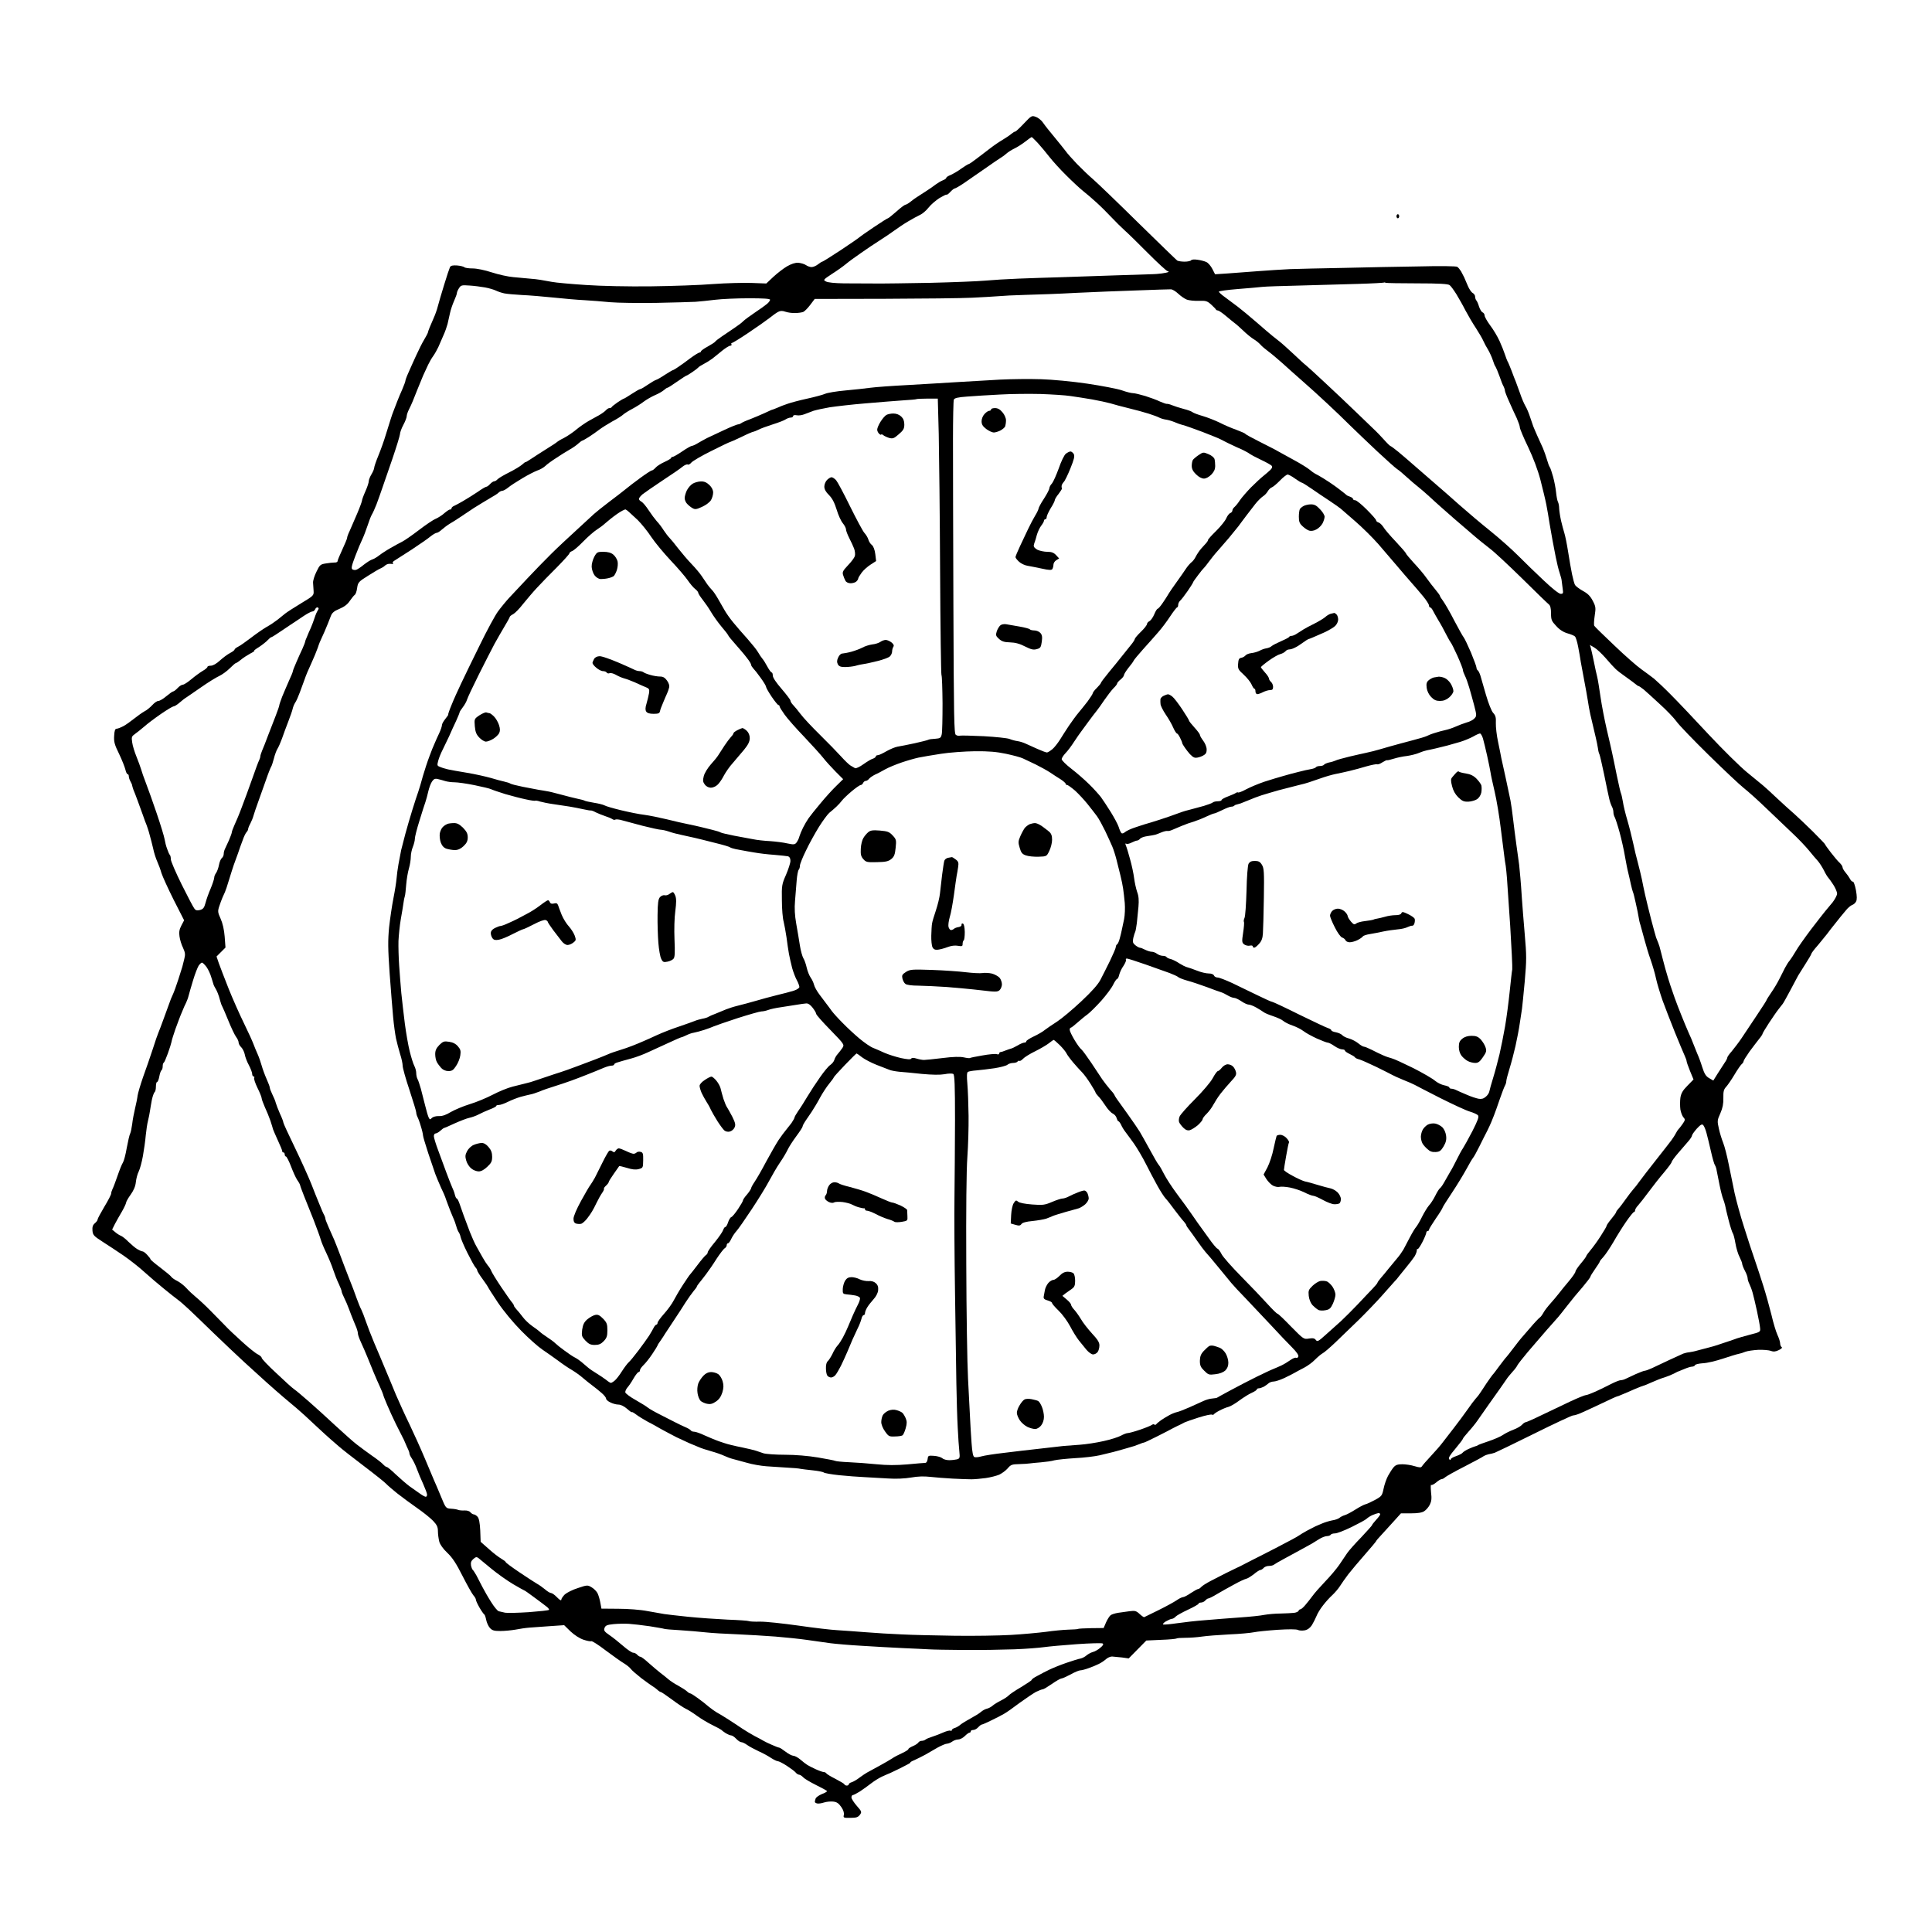
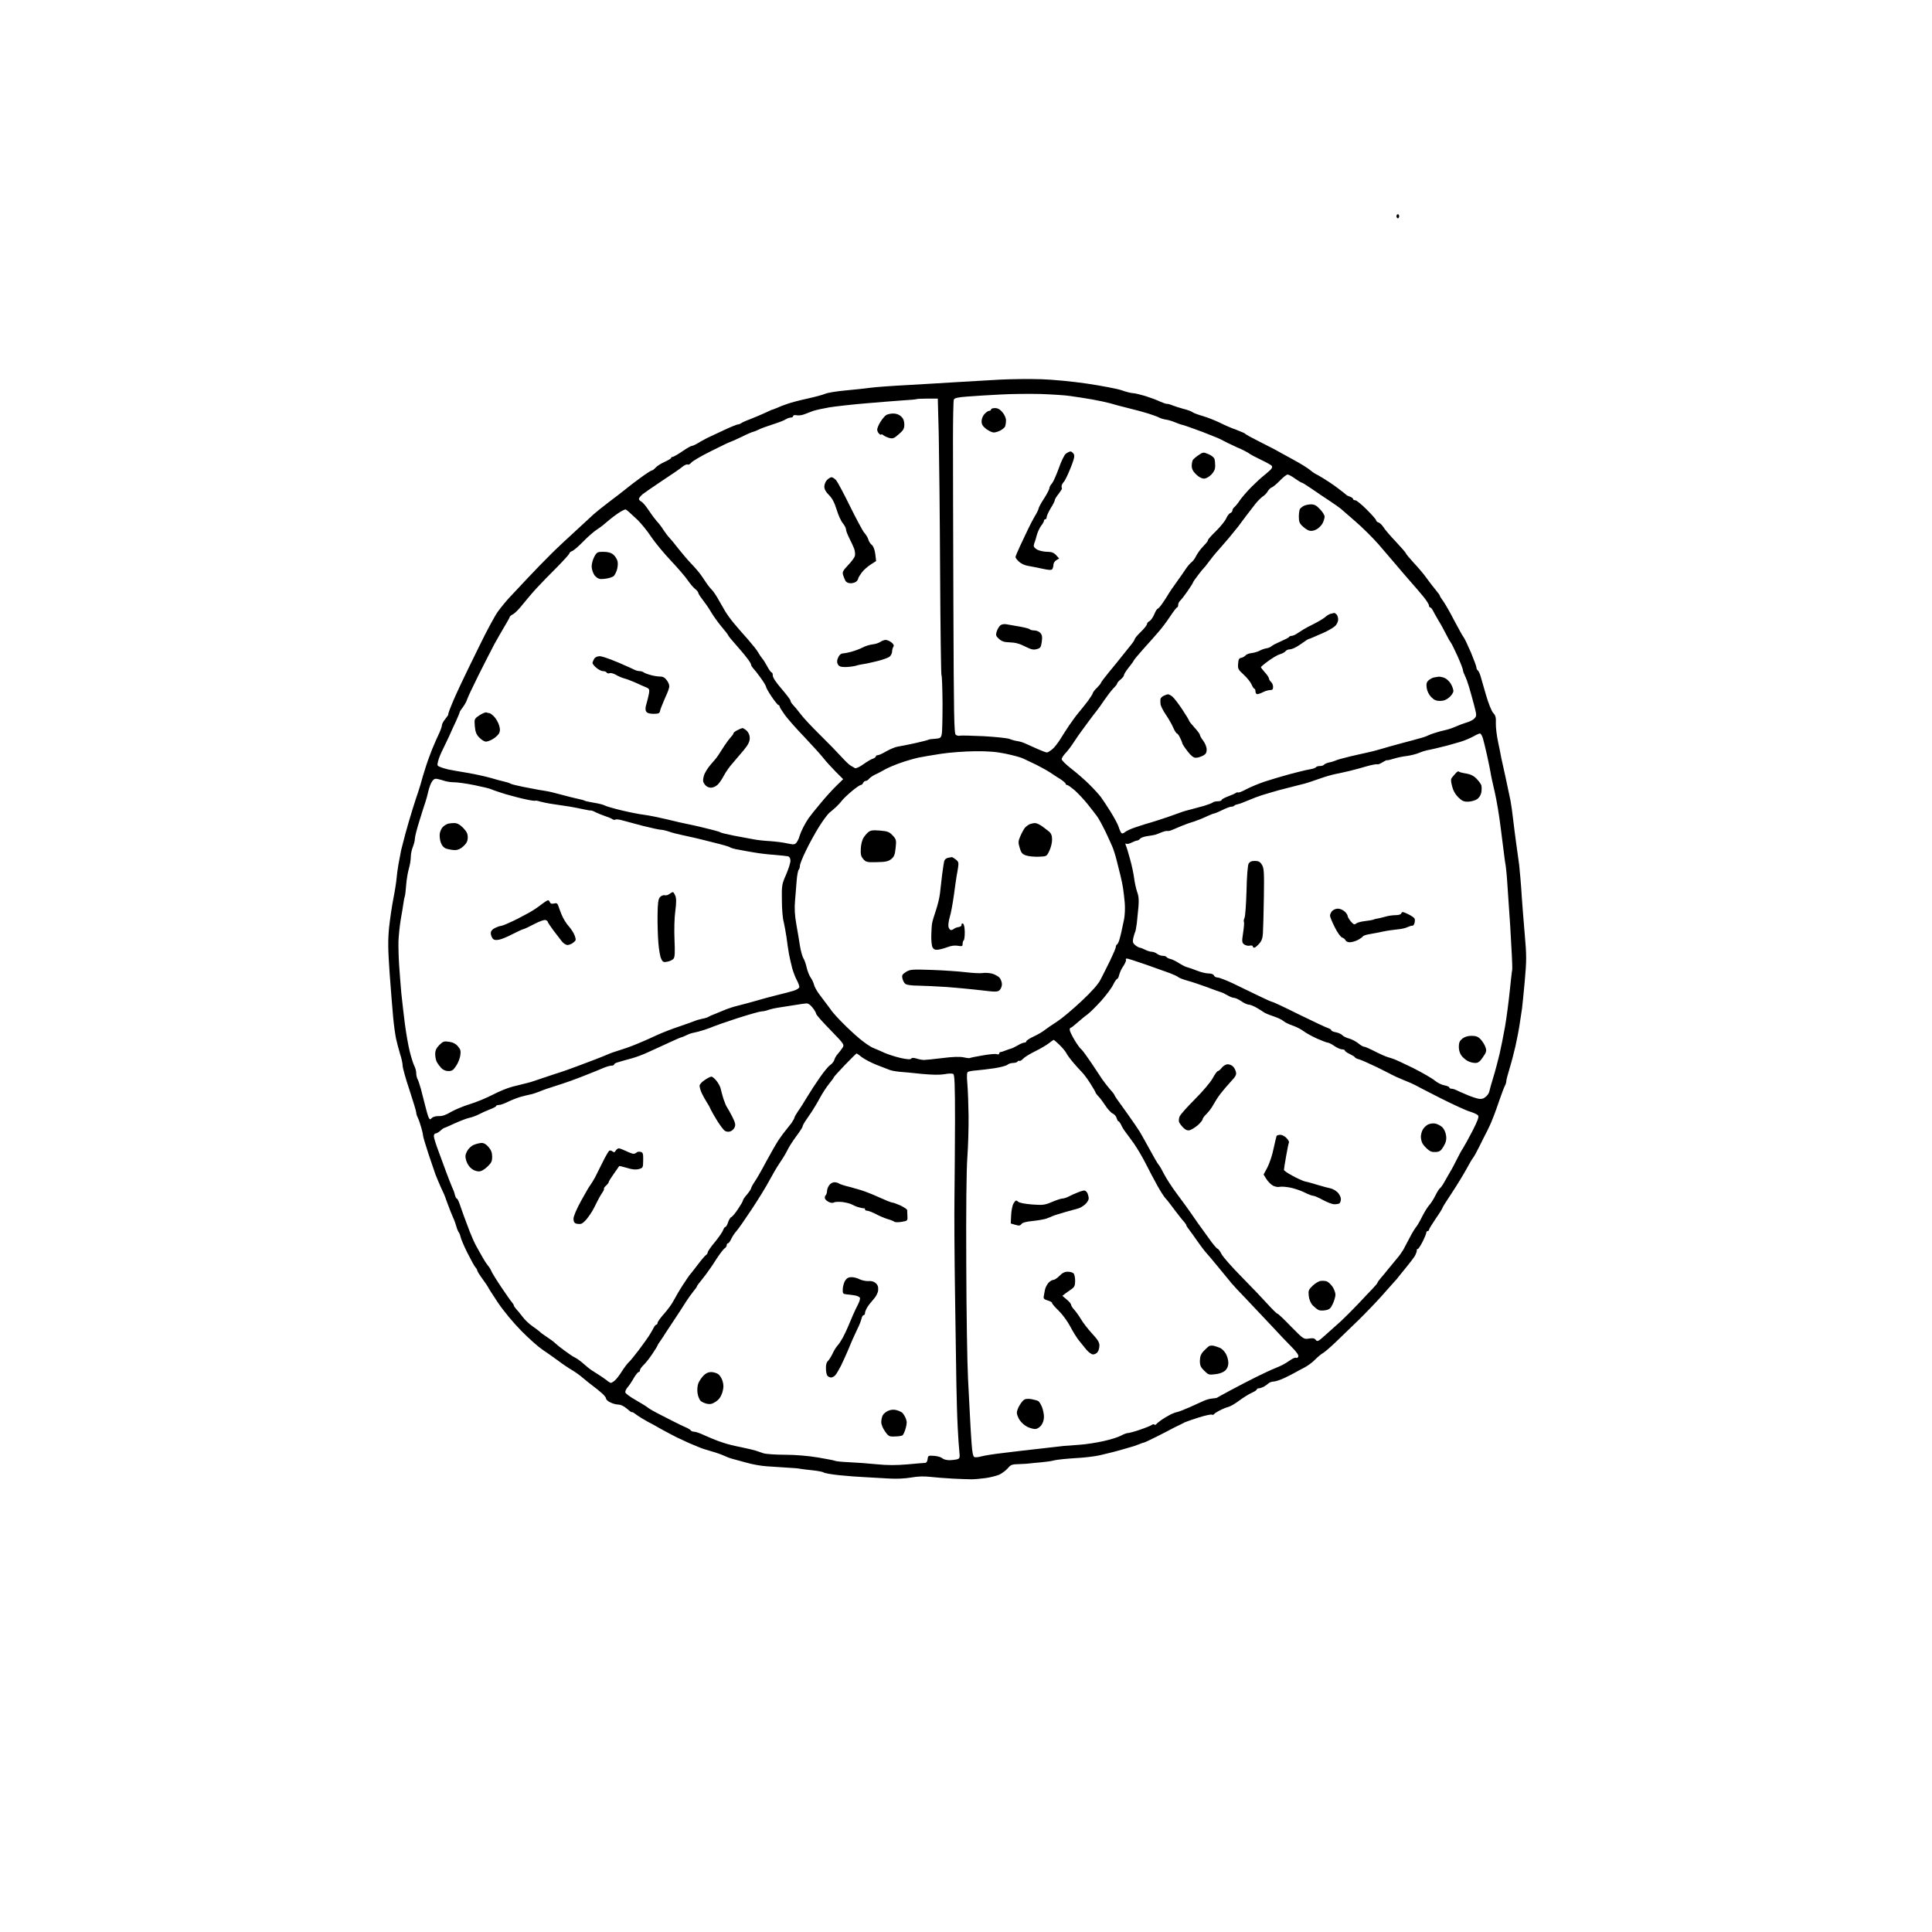
<svg xmlns="http://www.w3.org/2000/svg" version="1.0" width="1425pt" height="1425pt" viewBox="0 0 1425 1425" preserveAspectRatio="xMidYMid meet">
  <g transform="translate(0,1425) scale(0.1,-0.1)" fill="#000000" stroke="none">
    <g>
-       <path d="M7640 13388 c-30 11 -33 9 -87 -48 -31 -33 -60 -60 -64 -60 -5 0 -18 -8 -29 -17 -11 -10 -40 -29 -63 -43 -24 -14 -67 -43 -95 -65 -28 -22 -74 -57 -101 -77 -27 -21 -52 -38 -56 -38 -4 0 -28 -15 -54 -33 -25 -19 -61 -39 -78 -47 -18 -7 -33 -16 -33 -21 0 -5 -12 -14 -26 -19 -15 -6 -38 -20 -53 -31 -14 -11 -48 -35 -75 -52 -27 -18 -57 -36 -65 -42 -9 -5 -29 -20 -44 -32 -16 -13 -33 -23 -39 -23 -5 0 -35 -22 -66 -50 -31 -27 -59 -50 -63 -50 -4 0 -51 -30 -106 -67 -54 -36 -100 -69 -103 -72 -3 -4 -64 -46 -136 -94 -73 -48 -135 -87 -139 -87 -4 0 -18 -9 -32 -20 -14 -11 -35 -20 -47 -20 -12 0 -31 7 -42 15 -12 8 -37 15 -56 17 -23 1 -51 -8 -84 -27 -27 -16 -72 -51 -100 -77 l-52 -49 -108 4 c-60 2 -187 -1 -283 -8 -96 -8 -303 -15 -460 -17 -167 -2 -367 2 -481 10 -107 7 -220 17 -250 23 -30 5 -68 12 -85 15 -16 3 -52 7 -80 9 -27 2 -81 7 -119 11 -38 3 -110 19 -159 35 -52 17 -110 29 -141 29 -29 0 -56 4 -61 9 -6 5 -30 11 -54 13 -31 2 -46 -1 -52 -12 -4 -8 -24 -67 -43 -130 -19 -63 -41 -135 -47 -160 -6 -25 -20 -63 -30 -85 -10 -22 -23 -53 -30 -70 -7 -16 -13 -35 -14 -41 -2 -6 -14 -28 -27 -50 -13 -21 -40 -75 -60 -119 -20 -44 -46 -101 -57 -127 -12 -26 -21 -52 -21 -57 0 -6 -11 -34 -23 -63 -13 -29 -30 -69 -37 -88 -7 -19 -18 -48 -25 -65 -7 -16 -17 -46 -23 -65 -6 -19 -22 -71 -36 -115 -13 -44 -38 -114 -55 -155 -17 -41 -31 -82 -31 -90 0 -8 -9 -30 -20 -48 -11 -18 -20 -41 -20 -51 0 -10 -11 -44 -25 -75 -14 -31 -25 -62 -25 -68 0 -6 -16 -50 -36 -97 -20 -47 -45 -104 -55 -127 -11 -22 -19 -45 -19 -52 0 -6 -16 -44 -35 -85 -19 -41 -35 -79 -35 -85 0 -7 -10 -12 -23 -11 -12 0 -41 -3 -64 -7 -40 -6 -45 -11 -69 -61 -15 -30 -26 -66 -25 -81 1 -15 3 -42 4 -61 2 -33 -1 -36 -91 -90 -51 -31 -104 -65 -118 -76 -14 -11 -39 -32 -57 -46 -18 -14 -54 -39 -82 -54 -27 -16 -79 -52 -115 -80 -36 -27 -77 -57 -92 -64 -16 -8 -28 -18 -28 -22 0 -5 -15 -16 -32 -25 -18 -9 -52 -34 -75 -55 -26 -24 -52 -39 -68 -39 -14 0 -25 -4 -25 -9 0 -5 -16 -19 -36 -30 -20 -12 -57 -39 -83 -61 -26 -22 -54 -40 -62 -40 -9 0 -26 -11 -39 -25 -13 -14 -28 -25 -33 -25 -5 0 -27 -16 -50 -35 -22 -19 -49 -35 -59 -35 -10 0 -30 -14 -45 -31 -16 -17 -41 -38 -58 -46 -16 -9 -50 -33 -75 -53 -25 -20 -61 -46 -80 -56 -19 -10 -42 -19 -50 -19 -11 0 -16 -14 -18 -52 -3 -45 3 -66 37 -135 22 -46 42 -98 46 -115 4 -18 11 -33 16 -33 5 0 9 -7 9 -16 0 -8 5 -25 12 -37 7 -12 13 -26 13 -32 1 -5 5 -19 9 -30 5 -11 19 -47 31 -80 12 -33 30 -82 40 -110 9 -27 21 -59 26 -70 4 -11 15 -42 22 -70 8 -27 20 -75 27 -105 6 -30 20 -73 30 -95 10 -22 24 -60 31 -85 8 -25 48 -113 90 -197 l77 -151 -20 -38 c-15 -29 -19 -49 -14 -81 3 -24 15 -62 26 -84 16 -35 18 -49 9 -83 -5 -22 -12 -48 -14 -56 -3 -8 -16 -51 -30 -95 -14 -44 -32 -93 -40 -110 -8 -16 -21 -48 -28 -70 -8 -22 -27 -74 -42 -115 -15 -41 -31 -84 -36 -95 -5 -11 -25 -67 -43 -125 -19 -58 -51 -150 -71 -205 -19 -55 -37 -116 -40 -135 -2 -19 -11 -63 -19 -96 -8 -34 -18 -85 -21 -115 -4 -29 -10 -60 -15 -70 -5 -9 -16 -56 -25 -105 -8 -48 -21 -97 -28 -108 -8 -12 -26 -57 -41 -101 -15 -44 -32 -88 -37 -97 -5 -10 -9 -24 -9 -31 0 -8 -22 -51 -50 -97 -27 -46 -50 -88 -50 -94 0 -7 -9 -19 -21 -29 -15 -13 -19 -27 -17 -54 3 -33 10 -40 75 -82 40 -25 110 -72 156 -103 46 -32 115 -86 154 -122 39 -35 103 -90 143 -122 40 -32 85 -69 101 -80 17 -12 53 -44 82 -71 29 -27 113 -108 187 -180 74 -71 174 -166 221 -209 47 -43 121 -110 164 -149 43 -38 101 -90 129 -113 28 -24 71 -60 95 -80 25 -21 86 -76 135 -123 50 -47 102 -94 115 -105 12 -10 39 -34 60 -52 20 -18 104 -84 186 -146 83 -63 157 -122 165 -132 8 -9 44 -40 80 -69 36 -28 102 -77 148 -109 45 -31 98 -74 117 -94 28 -30 35 -45 35 -77 0 -22 5 -56 10 -76 6 -22 29 -54 60 -83 37 -35 65 -78 111 -169 34 -67 70 -131 80 -143 10 -11 19 -26 19 -33 0 -7 12 -33 27 -59 15 -26 31 -48 35 -50 4 -2 10 -20 14 -40 4 -20 16 -47 27 -59 17 -19 31 -23 77 -23 32 0 82 5 111 10 30 6 77 13 104 15 28 2 96 7 153 11 l103 7 47 -46 c29 -27 66 -51 95 -61 27 -9 53 -14 58 -11 5 3 53 -27 106 -68 54 -40 115 -84 136 -96 20 -12 43 -31 50 -41 7 -10 42 -40 76 -67 35 -26 72 -53 82 -59 11 -6 27 -18 37 -27 10 -10 22 -17 26 -17 4 0 41 -25 83 -56 41 -31 87 -61 102 -68 14 -6 51 -29 81 -51 30 -22 82 -53 115 -69 33 -16 62 -32 65 -35 3 -4 17 -14 32 -24 15 -9 33 -17 41 -17 7 0 24 -11 37 -25 13 -14 30 -25 38 -25 8 0 27 -9 42 -20 16 -12 55 -32 86 -47 32 -14 73 -37 92 -50 19 -12 41 -23 48 -23 8 0 38 -15 67 -34 29 -19 59 -41 66 -50 7 -9 19 -16 26 -16 6 0 20 -9 29 -19 10 -11 53 -36 97 -58 43 -21 79 -41 79 -44 0 -4 -17 -14 -39 -22 -21 -9 -41 -23 -45 -32 -3 -9 -6 -20 -6 -25 0 -5 8 -10 18 -12 9 -2 31 1 49 7 18 6 48 9 68 7 28 -3 41 -13 60 -40 16 -23 22 -44 19 -58 -5 -21 -3 -23 48 -22 43 0 56 4 70 22 15 21 15 24 -23 67 -21 24 -39 52 -39 62 0 9 5 17 10 17 6 0 29 12 53 27 23 15 60 42 82 59 22 17 58 40 80 50 22 10 42 19 45 20 3 0 43 19 90 42 47 23 81 42 75 42 -5 1 8 9 30 18 22 10 58 28 80 40 22 13 63 36 90 52 28 15 59 29 70 29 11 1 29 8 39 16 11 8 30 15 43 15 13 0 35 11 49 25 14 14 29 25 34 25 6 0 10 5 10 10 0 6 8 10 18 10 11 0 27 9 37 20 10 11 22 20 26 20 5 0 37 14 71 31 35 17 77 38 93 48 17 9 68 45 114 80 47 34 102 71 122 82 21 10 43 19 50 19 6 0 36 18 68 40 31 22 63 40 70 40 7 0 38 14 68 30 30 17 62 30 71 30 9 0 37 7 61 16 24 8 57 22 75 31 17 8 41 24 53 35 12 11 32 20 45 20 13 -1 46 -4 73 -7 l50 -7 65 66 65 66 109 5 c60 2 111 7 114 10 3 3 33 5 66 5 34 0 88 4 121 9 33 5 123 12 200 16 77 3 160 11 184 16 24 5 102 13 175 18 80 5 138 5 149 -1 9 -5 32 -6 50 -3 21 4 39 17 53 38 11 18 26 48 34 67 7 19 29 55 49 80 19 25 50 59 69 76 18 17 43 46 55 65 12 19 40 59 62 88 22 28 77 94 123 146 45 51 82 96 82 98 0 3 17 23 38 45 20 22 61 67 91 100 l54 60 74 0 c50 0 82 5 98 16 14 9 32 30 41 48 12 24 15 45 9 92 -3 34 -3 58 1 54 4 -4 20 4 36 17 16 14 34 25 40 25 6 0 19 6 27 14 9 8 75 45 146 81 72 37 135 71 140 76 6 4 22 10 35 13 14 2 34 7 45 11 11 4 142 67 291 141 149 74 278 134 286 134 9 0 33 7 54 16 22 9 90 41 152 70 62 30 115 54 118 54 3 0 20 6 37 14 18 7 60 25 93 40 34 14 64 26 67 26 4 0 30 11 59 24 29 13 71 30 93 36 22 7 54 20 70 28 17 9 32 17 35 17 3 1 22 9 44 18 21 9 47 17 56 17 10 0 20 5 22 11 2 6 28 12 58 14 30 1 97 17 148 34 51 17 103 33 115 35 12 2 35 9 51 16 17 6 59 12 95 14 36 1 78 -2 92 -8 20 -7 35 -6 59 6 19 9 28 18 21 22 -6 4 -11 16 -11 27 0 11 -9 40 -20 63 -11 24 -31 90 -44 147 -14 57 -41 154 -60 214 -19 61 -48 148 -64 195 -17 47 -51 153 -77 235 -27 83 -58 197 -71 255 -12 58 -32 155 -44 215 -12 61 -30 130 -40 155 -10 25 -25 72 -32 105 -13 57 -12 63 11 114 17 39 23 70 22 113 -1 47 3 63 20 81 11 12 39 52 61 89 22 37 46 72 54 79 8 6 14 16 14 21 0 6 20 38 44 72 25 33 56 75 70 92 15 18 26 35 26 39 0 4 21 39 47 79 26 39 57 85 70 101 13 17 27 35 32 41 5 6 30 51 56 100 26 49 52 98 58 109 7 11 31 50 54 86 24 37 43 70 43 74 0 4 21 33 48 63 26 31 56 68 67 82 11 15 39 52 63 81 23 30 57 71 74 91 16 21 39 40 49 43 11 4 24 15 29 26 7 13 7 38 -1 83 -7 36 -17 64 -22 63 -6 -1 -16 8 -22 21 -7 13 -22 34 -34 48 -11 13 -21 30 -21 38 0 7 -10 21 -21 32 -12 10 -41 45 -65 76 -24 31 -44 59 -44 62 0 2 -40 44 -89 93 -49 48 -111 107 -137 130 -27 23 -84 75 -127 115 -42 40 -89 83 -105 96 -15 12 -67 55 -117 96 -49 40 -175 164 -280 276 -104 112 -230 245 -280 295 -49 50 -106 103 -125 119 -19 15 -61 46 -93 69 -33 23 -123 102 -200 176 -78 74 -145 139 -148 145 -4 6 -2 40 3 74 9 58 8 68 -14 110 -18 35 -37 54 -72 73 -27 15 -53 35 -59 44 -5 9 -15 45 -22 79 -7 33 -20 108 -29 166 -9 58 -22 121 -28 139 -6 19 -17 60 -24 90 -7 31 -13 71 -14 89 0 18 -4 41 -9 50 -5 9 -11 42 -14 72 -3 30 -13 82 -22 114 -9 33 -20 65 -24 70 -5 6 -14 31 -21 56 -7 25 -21 63 -30 85 -10 22 -29 63 -41 90 -12 28 -26 59 -30 70 -4 11 -15 43 -24 70 -9 28 -24 64 -34 80 -10 17 -28 59 -40 95 -13 36 -27 74 -31 85 -5 11 -19 47 -31 80 -13 33 -26 65 -30 70 -3 6 -12 28 -19 50 -7 22 -25 67 -40 100 -15 33 -46 85 -69 115 -22 30 -41 63 -41 73 0 9 -7 20 -15 23 -8 3 -19 22 -26 42 -6 21 -15 41 -20 46 -5 6 -9 18 -9 28 0 9 -8 22 -18 27 -10 5 -26 29 -36 53 -10 24 -22 52 -27 63 -6 11 -16 31 -23 44 -8 13 -20 28 -28 33 -7 5 -126 7 -278 3 -146 -2 -398 -7 -560 -11 -162 -3 -340 -7 -395 -9 -56 -3 -161 -9 -235 -15 -74 -6 -176 -13 -227 -17 l-91 -6 -20 39 c-11 22 -31 45 -44 51 -12 6 -42 14 -65 17 -24 4 -44 2 -48 -4 -3 -5 -25 -10 -48 -10 -23 0 -47 4 -54 8 -6 4 -135 129 -287 278 -151 149 -301 293 -332 320 -32 27 -86 79 -121 115 -34 36 -73 79 -85 97 -13 17 -50 63 -83 103 -33 39 -70 86 -82 104 -12 18 -36 37 -53 43z m-31 -149 c2 1 22 -19 45 -43 22 -24 61 -71 86 -103 25 -32 81 -94 126 -138 44 -44 100 -96 124 -115 24 -19 69 -57 99 -85 30 -27 80 -77 110 -109 31 -33 74 -75 96 -95 22 -19 100 -95 172 -168 73 -73 138 -133 145 -133 6 0 9 -3 6 -6 -4 -3 -26 -8 -50 -11 -23 -3 -50 -5 -58 -5 -8 0 -134 -4 -280 -9 -146 -5 -332 -11 -415 -14 -82 -2 -217 -7 -300 -10 -82 -3 -195 -10 -250 -15 -55 -5 -235 -12 -400 -16 -165 -3 -352 -6 -415 -5 -63 0 -164 1 -225 1 -67 1 -119 6 -133 14 -22 11 -20 13 45 56 38 24 84 57 103 73 19 16 68 52 109 80 41 29 102 70 137 92 35 22 85 56 111 75 26 19 72 50 103 68 30 18 69 39 86 47 18 8 46 32 63 54 17 22 54 53 80 70 27 16 51 28 53 25 3 -2 15 7 28 21 13 14 27 25 32 25 5 0 35 17 66 38 31 22 101 70 156 108 54 38 107 74 117 80 11 6 30 20 42 31 12 11 39 28 60 38 21 10 57 33 80 51 23 18 44 33 46 33z m2612 -1075 c4 -2 109 -4 232 -4 162 0 228 -4 239 -13 9 -6 31 -37 50 -67 18 -30 49 -84 67 -120 19 -36 53 -94 77 -130 23 -36 48 -78 55 -95 7 -16 23 -46 35 -65 11 -19 27 -53 34 -75 7 -22 16 -45 21 -50 4 -6 17 -37 29 -70 11 -33 25 -68 31 -77 5 -10 9 -23 9 -30 0 -6 14 -43 32 -82 17 -39 42 -93 55 -120 12 -28 23 -58 23 -68 0 -10 27 -75 61 -145 38 -80 72 -170 91 -243 16 -63 36 -144 43 -180 7 -36 18 -99 24 -140 7 -41 17 -97 22 -125 5 -27 16 -84 24 -125 8 -41 21 -94 29 -117 8 -23 15 -50 15 -60 1 -10 4 -35 7 -55 5 -34 4 -38 -15 -38 -12 0 -61 38 -123 97 -57 53 -142 136 -190 184 -48 48 -140 130 -205 182 -65 52 -168 139 -229 193 -61 55 -135 119 -164 144 -29 25 -94 81 -144 125 -50 44 -114 99 -143 123 -28 23 -54 42 -57 42 -3 0 -25 21 -48 47 -24 26 -50 54 -59 62 -9 9 -70 68 -136 131 -65 63 -175 167 -243 230 -67 63 -130 120 -139 127 -9 6 -48 42 -88 80 -40 37 -86 79 -104 93 -18 14 -42 33 -53 42 -12 9 -64 54 -117 100 -53 46 -116 98 -140 116 -24 18 -65 49 -91 68 -27 19 -48 38 -48 43 0 4 62 13 138 19 75 6 157 13 182 16 25 3 151 7 280 10 129 4 321 9 425 12 105 3 192 8 194 10 2 2 7 1 12 -2z m-6758 -20 c34 -2 86 -9 114 -14 29 -5 65 -16 80 -23 16 -8 44 -17 63 -21 19 -4 78 -9 130 -12 52 -2 158 -11 235 -19 77 -8 178 -17 225 -19 47 -3 132 -9 190 -15 58 -5 211 -7 340 -5 129 3 260 6 290 8 30 2 96 9 145 15 50 6 161 11 248 11 107 0 157 -3 157 -11 0 -6 -10 -20 -22 -30 -13 -11 -53 -40 -91 -65 -37 -25 -75 -53 -85 -63 -9 -10 -38 -32 -64 -49 -27 -18 -68 -46 -93 -63 -24 -16 -47 -34 -50 -39 -3 -5 -28 -21 -55 -36 -28 -15 -50 -31 -50 -36 0 -4 -5 -8 -10 -8 -6 0 -37 -19 -68 -42 -31 -24 -72 -53 -90 -65 -18 -13 -36 -23 -39 -23 -3 0 -29 -16 -58 -34 -28 -19 -58 -36 -66 -38 -8 -2 -35 -18 -60 -35 -26 -18 -51 -33 -57 -33 -5 0 -33 -16 -62 -35 -29 -19 -55 -35 -58 -35 -3 0 -24 -12 -46 -27 -23 -16 -42 -31 -44 -35 -2 -5 -9 -8 -17 -8 -7 0 -18 -7 -26 -16 -7 -8 -29 -24 -48 -35 -20 -11 -56 -31 -81 -45 -24 -14 -65 -42 -90 -63 -25 -21 -65 -48 -90 -61 -25 -12 -47 -26 -50 -29 -3 -4 -39 -28 -80 -53 -41 -26 -93 -59 -115 -74 -22 -15 -40 -25 -40 -23 0 2 -11 -6 -23 -17 -13 -12 -56 -38 -96 -58 -40 -20 -79 -43 -86 -51 -7 -8 -18 -15 -25 -15 -6 0 -20 -9 -30 -20 -10 -11 -22 -20 -27 -20 -6 0 -35 -17 -66 -39 -32 -21 -79 -51 -107 -67 -27 -16 -58 -32 -67 -36 -10 -4 -18 -12 -18 -18 0 -5 -4 -9 -9 -8 -5 2 -23 -10 -41 -25 -17 -16 -47 -35 -65 -43 -19 -7 -76 -46 -127 -85 -51 -39 -106 -77 -123 -85 -16 -8 -55 -29 -86 -47 -30 -17 -68 -42 -83 -54 -15 -12 -37 -25 -49 -29 -12 -3 -40 -21 -62 -38 -22 -18 -47 -35 -56 -38 -9 -4 -22 -2 -29 2 -11 7 -7 26 20 97 18 48 42 105 53 127 10 21 27 66 38 99 11 34 25 71 32 82 7 11 22 45 34 75 11 30 30 82 41 115 11 33 45 132 76 220 30 88 55 170 56 182 0 12 11 43 25 69 14 26 25 55 25 65 0 9 7 30 15 46 8 15 21 44 29 63 7 19 24 60 36 90 12 30 31 75 41 100 11 25 28 61 37 80 9 19 26 49 38 65 12 17 28 46 37 65 8 19 25 58 37 85 13 28 26 66 31 85 4 19 12 55 18 80 5 25 19 65 30 90 11 25 21 51 21 58 0 7 7 24 16 37 14 22 21 23 77 19z m5172 -28 c11 1 36 -14 55 -32 19 -18 48 -38 64 -44 16 -6 56 -10 88 -9 52 2 62 -1 91 -27 17 -16 33 -32 35 -36 2 -5 9 -8 15 -8 6 0 34 -19 61 -42 28 -24 57 -47 65 -53 8 -5 34 -29 59 -52 24 -24 59 -52 76 -63 18 -10 41 -29 52 -41 10 -12 37 -35 59 -51 22 -16 68 -55 103 -86 34 -31 101 -91 148 -132 47 -41 129 -115 182 -165 53 -49 131 -124 172 -165 42 -41 132 -127 199 -190 68 -63 133 -122 146 -130 13 -8 45 -35 72 -60 27 -25 65 -57 83 -71 19 -15 55 -46 80 -69 25 -23 63 -58 86 -78 23 -21 68 -60 100 -88 32 -28 93 -80 134 -115 41 -36 100 -83 130 -106 30 -22 136 -121 236 -219 100 -99 189 -185 198 -192 11 -9 16 -29 16 -66 0 -47 4 -57 38 -93 24 -27 52 -45 82 -54 25 -7 50 -17 56 -23 7 -6 17 -40 24 -76 7 -36 16 -87 20 -115 5 -27 16 -88 25 -135 9 -47 21 -112 26 -145 5 -33 13 -80 19 -105 6 -25 15 -63 20 -85 5 -22 14 -60 20 -85 6 -25 13 -60 16 -79 2 -18 7 -38 11 -44 3 -6 19 -74 35 -151 16 -78 32 -157 37 -176 4 -19 13 -45 19 -57 7 -12 12 -31 12 -42 0 -12 4 -29 10 -39 5 -9 22 -60 36 -112 14 -52 32 -131 39 -175 8 -44 18 -98 24 -120 5 -22 15 -62 20 -88 6 -27 13 -52 15 -56 3 -4 12 -41 21 -82 9 -41 19 -87 21 -103 2 -16 8 -43 14 -60 5 -17 18 -65 29 -106 11 -41 31 -109 46 -150 14 -41 33 -104 40 -140 8 -36 30 -108 48 -160 19 -52 60 -158 91 -235 31 -77 64 -154 72 -172 8 -17 14 -35 14 -40 0 -5 11 -38 25 -72 l26 -63 -45 -46 c-35 -35 -47 -57 -52 -90 -3 -23 -3 -62 0 -85 4 -23 14 -49 23 -59 14 -15 13 -20 -8 -50 -13 -18 -26 -35 -30 -38 -3 -3 -12 -16 -19 -30 -7 -14 -22 -36 -32 -50 -10 -14 -61 -79 -113 -145 -52 -66 -107 -137 -122 -158 -15 -22 -37 -49 -48 -61 -11 -13 -36 -45 -55 -72 -19 -27 -42 -58 -52 -68 -10 -11 -18 -23 -18 -27 0 -4 -16 -26 -35 -49 -19 -23 -35 -46 -35 -51 0 -5 -20 -39 -44 -76 -24 -38 -58 -84 -75 -104 -17 -20 -31 -40 -31 -43 0 -4 -18 -29 -40 -55 -22 -26 -40 -53 -40 -60 0 -7 -22 -39 -48 -70 -26 -31 -60 -72 -74 -91 -15 -19 -43 -53 -63 -75 -20 -22 -43 -52 -51 -67 -8 -15 -20 -31 -26 -35 -7 -4 -40 -39 -73 -78 -33 -38 -62 -72 -65 -75 -3 -3 -28 -34 -55 -70 -27 -36 -52 -67 -55 -70 -4 -3 -26 -32 -51 -65 -24 -33 -46 -62 -50 -65 -3 -3 -23 -31 -45 -63 -21 -32 -43 -66 -49 -74 -5 -9 -19 -26 -30 -38 -11 -12 -38 -48 -60 -80 -22 -32 -67 -92 -100 -135 -33 -42 -71 -92 -85 -110 -14 -19 -52 -63 -85 -98 -33 -35 -63 -70 -67 -77 -7 -11 -17 -10 -55 1 -25 8 -66 14 -90 14 -34 0 -49 -5 -64 -22 -11 -13 -29 -41 -41 -63 -12 -22 -27 -65 -33 -95 -11 -52 -14 -56 -63 -83 -28 -15 -60 -30 -70 -32 -10 -2 -43 -19 -73 -38 -30 -19 -65 -38 -79 -42 -14 -4 -32 -13 -40 -20 -8 -7 -32 -16 -54 -19 -21 -4 -54 -14 -75 -23 -20 -8 -43 -19 -51 -22 -8 -4 -35 -18 -60 -31 -25 -14 -52 -30 -60 -36 -8 -7 -78 -44 -155 -84 -77 -40 -162 -83 -190 -97 -27 -14 -59 -30 -70 -36 -11 -6 -31 -16 -45 -22 -14 -7 -50 -24 -80 -39 -30 -15 -80 -41 -111 -57 -31 -16 -62 -36 -69 -44 -7 -8 -17 -15 -22 -15 -6 0 -30 -14 -55 -30 -24 -17 -50 -30 -57 -30 -7 0 -29 -10 -47 -23 -19 -13 -79 -46 -134 -73 -55 -27 -103 -50 -106 -52 -3 -1 -18 9 -34 24 -25 23 -34 25 -74 20 -25 -3 -64 -9 -86 -12 -22 -4 -46 -11 -54 -18 -8 -6 -23 -30 -33 -52 l-18 -42 -91 -1 c-50 -1 -95 -3 -98 -6 -4 -2 -36 -4 -72 -5 -35 -1 -109 -8 -164 -16 -55 -7 -172 -18 -260 -23 -88 -5 -275 -8 -415 -6 -140 2 -316 6 -390 10 -74 3 -193 10 -265 16 -71 6 -165 12 -208 15 -43 2 -173 17 -289 34 -115 16 -243 30 -283 29 -40 -1 -77 1 -82 4 -5 3 -76 8 -158 11 -83 4 -213 13 -290 21 -77 8 -156 17 -175 20 -19 3 -75 13 -125 22 -50 10 -145 17 -215 17 l-124 1 -8 43 c-4 23 -13 54 -20 69 -7 15 -27 35 -44 45 -30 18 -33 18 -101 -5 -39 -12 -82 -34 -97 -47 -14 -14 -26 -31 -26 -39 0 -9 -12 -3 -31 17 -17 18 -37 32 -44 32 -8 0 -28 12 -45 27 -18 15 -45 34 -60 42 -15 9 -73 46 -129 84 -55 37 -101 71 -101 75 0 4 -15 15 -32 25 -18 10 -60 42 -93 72 l-60 53 -3 84 c-3 57 -9 89 -20 101 -8 9 -21 17 -27 17 -7 0 -18 7 -26 16 -7 9 -25 14 -43 13 -17 -1 -38 1 -46 4 -8 4 -32 8 -54 9 -38 3 -38 3 -75 93 -21 50 -42 101 -49 115 -6 14 -36 85 -67 159 -31 74 -83 189 -115 256 -33 67 -77 165 -100 218 -22 53 -57 139 -79 190 -21 50 -57 137 -81 192 -23 55 -51 127 -62 160 -11 33 -26 71 -33 85 -8 14 -23 52 -35 85 -11 33 -36 98 -55 145 -18 47 -48 123 -65 170 -18 47 -38 99 -45 115 -8 17 -25 56 -39 88 -14 32 -26 62 -26 67 0 6 -4 18 -9 28 -6 9 -21 44 -34 77 -14 33 -42 103 -62 155 -21 52 -75 172 -121 267 -46 95 -84 177 -84 183 0 6 -11 36 -25 65 -13 30 -27 66 -31 80 -3 14 -15 42 -25 62 -10 21 -19 43 -19 50 0 7 -11 36 -24 65 -13 29 -29 73 -36 98 -7 25 -20 63 -30 85 -10 22 -24 56 -31 75 -7 19 -38 88 -70 153 -32 65 -83 180 -113 255 -30 75 -62 160 -72 187 l-17 50 33 33 33 33 -6 81 c-4 51 -15 99 -30 132 -21 46 -22 55 -10 91 7 22 18 51 24 65 6 14 14 32 18 40 4 8 18 49 30 90 13 41 28 91 35 110 7 19 21 58 31 85 9 28 25 72 35 98 9 27 22 53 29 60 6 6 11 16 11 22 0 5 7 24 16 40 9 17 20 44 24 60 5 17 20 62 34 100 14 39 40 111 57 160 17 50 35 95 39 100 4 6 13 33 20 60 7 28 19 61 27 73 8 13 23 47 33 75 10 29 30 84 45 122 15 39 30 81 33 95 3 14 11 35 19 47 8 11 23 45 34 75 11 29 27 73 36 98 8 25 30 77 48 115 18 39 40 92 49 118 8 26 20 55 25 64 5 10 16 34 24 53 8 19 19 46 25 60 5 14 15 39 22 56 9 24 24 37 63 53 36 15 61 34 77 59 14 20 30 40 36 44 7 4 15 27 18 51 6 41 11 47 80 90 40 25 81 50 92 54 10 4 25 13 32 20 7 7 21 14 30 14 9 1 21 0 27 -1 5 -1 7 2 3 6 -5 4 0 12 10 18 10 6 67 43 128 82 60 40 123 83 140 98 18 14 38 26 45 26 7 0 24 11 38 24 15 13 40 32 58 43 18 10 49 30 70 44 21 14 70 47 108 72 39 24 92 57 120 73 27 15 56 33 63 41 7 7 20 13 27 13 7 0 26 10 42 23 15 13 63 44 105 69 43 26 93 51 112 58 19 6 45 21 58 33 13 13 49 39 79 58 30 20 74 48 99 62 25 14 55 35 67 47 12 11 25 20 28 20 3 0 24 12 48 27 23 15 58 39 77 54 20 15 63 42 95 60 33 17 69 40 80 50 11 10 43 30 70 44 28 15 66 39 85 54 19 14 55 35 80 46 25 10 54 27 66 37 11 10 23 18 27 18 4 0 36 20 71 45 36 25 67 45 70 45 3 0 22 12 43 26 21 14 40 29 43 33 3 5 21 16 40 26 19 10 47 27 63 39 15 12 48 38 73 59 25 20 52 37 60 37 8 0 12 5 9 10 -3 6 -2 10 3 10 5 0 61 34 123 76 63 42 132 91 154 108 22 18 50 38 63 45 17 9 31 10 54 2 17 -6 49 -11 72 -10 23 0 49 4 60 8 10 4 33 27 51 51 l34 45 513 1 c282 1 574 4 648 8 74 3 160 9 190 11 30 3 123 8 205 10 83 2 251 8 375 15 124 6 326 14 450 18 124 5 234 8 245 8z m-6295 -2346 c5 0 10 -4 10 -8 0 -4 -4 -12 -8 -17 -4 -6 -14 -28 -21 -50 -7 -22 -20 -56 -28 -75 -9 -19 -22 -49 -29 -67 -8 -17 -14 -34 -14 -38 0 -4 -9 -26 -19 -49 -11 -23 -31 -67 -45 -100 -14 -32 -26 -62 -26 -67 0 -5 -13 -37 -29 -71 -15 -35 -38 -87 -50 -117 -11 -29 -21 -58 -21 -63 0 -5 -12 -40 -26 -76 -14 -37 -40 -103 -57 -147 -16 -44 -36 -94 -44 -112 -7 -17 -13 -36 -13 -42 0 -6 -4 -19 -9 -29 -5 -9 -28 -71 -51 -137 -23 -66 -58 -160 -77 -210 -18 -49 -43 -108 -54 -131 -10 -23 -19 -46 -19 -52 0 -6 -10 -33 -21 -59 -12 -27 -26 -56 -30 -65 -5 -10 -9 -26 -9 -37 0 -10 -6 -24 -14 -30 -8 -7 -17 -29 -21 -51 -4 -21 -13 -46 -20 -57 -8 -10 -15 -26 -15 -36 0 -10 -12 -46 -26 -80 -15 -34 -32 -82 -38 -106 -10 -37 -17 -46 -41 -53 -21 -5 -32 -3 -41 10 -8 9 -50 90 -94 178 -44 89 -80 172 -80 186 0 14 -3 28 -7 32 -4 3 -13 23 -20 44 -8 20 -16 53 -19 72 -3 19 -29 105 -58 190 -29 85 -65 187 -80 225 -15 39 -31 84 -35 100 -5 17 -20 58 -34 93 -14 34 -29 82 -32 106 -6 40 -4 45 20 62 15 11 46 35 69 55 22 20 78 62 123 93 45 31 87 56 93 56 7 0 27 12 45 28 17 15 40 33 51 39 10 7 60 41 109 75 50 35 108 71 130 81 22 10 58 36 79 57 22 22 43 40 47 40 4 0 20 11 36 24 15 13 46 33 68 45 22 11 36 21 30 21 -5 0 11 13 36 28 24 16 53 39 63 50 11 12 23 22 27 22 4 0 42 24 84 53 42 28 84 57 93 62 9 6 38 25 64 43 26 17 54 32 62 32 8 0 16 7 20 15 3 8 10 15 16 15z m9419 -296 c18 -10 56 -46 84 -78 28 -33 61 -69 73 -80 12 -12 47 -39 79 -61 31 -22 63 -46 70 -52 8 -7 17 -13 20 -13 4 0 21 -12 39 -26 17 -15 71 -63 119 -108 49 -44 104 -102 122 -127 18 -26 125 -137 237 -247 112 -110 228 -219 258 -243 30 -23 107 -92 170 -153 64 -61 149 -142 190 -181 41 -38 95 -95 120 -125 25 -31 55 -66 67 -79 11 -12 32 -44 45 -69 12 -26 28 -51 34 -57 5 -5 22 -29 37 -52 15 -24 27 -52 27 -64 0 -12 -15 -40 -32 -63 -18 -22 -43 -52 -55 -66 -12 -14 -59 -75 -106 -136 -46 -61 -97 -133 -112 -160 -16 -27 -36 -58 -45 -69 -10 -11 -25 -36 -35 -55 -10 -19 -28 -57 -42 -83 -13 -26 -39 -70 -58 -97 -19 -28 -35 -53 -35 -56 0 -3 -34 -56 -75 -117 -41 -62 -91 -137 -112 -168 -21 -31 -53 -72 -70 -93 -18 -20 -33 -41 -33 -47 0 -5 -8 -22 -19 -37 -10 -15 -33 -51 -51 -79 l-33 -53 -31 18 c-24 14 -35 32 -51 82 -11 36 -28 81 -37 100 -8 19 -21 51 -28 70 -7 19 -23 58 -36 85 -12 28 -36 84 -52 125 -17 41 -39 100 -50 130 -10 30 -25 71 -31 90 -7 19 -24 76 -38 125 -13 50 -29 108 -34 130 -5 22 -13 49 -18 60 -5 11 -12 29 -16 40 -4 11 -20 72 -37 135 -16 63 -36 144 -44 180 -8 36 -19 88 -24 115 -6 28 -19 82 -29 120 -11 39 -27 106 -36 150 -10 44 -28 118 -42 165 -14 47 -29 108 -33 137 -5 28 -11 56 -14 61 -3 5 -17 65 -31 133 -14 68 -29 144 -35 169 -5 25 -23 101 -39 170 -16 69 -37 177 -46 240 -9 63 -20 131 -25 150 -5 19 -16 69 -24 110 -9 41 -18 86 -22 99 l-7 24 32 -19z m-10269 -2324 c5 0 20 -15 33 -32 13 -18 29 -53 36 -78 8 -25 15 -49 17 -55 2 -5 8 -17 13 -25 5 -8 13 -24 17 -35 4 -11 8 -22 9 -25 1 -3 5 -18 10 -35 4 -16 11 -34 15 -40 3 -5 24 -53 45 -105 21 -52 47 -106 57 -119 10 -13 18 -31 18 -41 0 -9 9 -25 19 -34 10 -10 22 -33 26 -52 3 -19 17 -56 31 -81 13 -25 24 -54 24 -64 0 -11 5 -19 11 -19 5 0 7 -5 4 -10 -4 -6 7 -39 24 -74 17 -34 31 -69 31 -77 0 -7 11 -36 23 -64 13 -27 31 -72 41 -100 9 -27 18 -57 20 -65 3 -8 19 -46 37 -85 18 -38 32 -73 31 -77 -1 -5 3 -8 8 -8 6 0 10 -7 10 -15 0 -8 4 -15 9 -15 5 0 22 -33 37 -72 15 -40 36 -86 46 -101 11 -15 21 -33 22 -40 1 -7 14 -41 28 -77 15 -36 47 -117 72 -180 24 -63 48 -128 52 -144 4 -15 22 -59 40 -96 18 -38 42 -95 52 -127 11 -33 29 -79 41 -103 11 -24 21 -49 21 -55 0 -6 8 -26 18 -46 10 -19 26 -57 36 -84 10 -28 24 -63 31 -80 7 -16 17 -43 24 -58 6 -15 11 -35 11 -44 0 -9 11 -39 24 -67 13 -28 34 -76 46 -106 12 -30 33 -82 47 -115 14 -33 34 -80 46 -105 11 -25 22 -50 23 -56 1 -7 14 -40 29 -75 15 -35 44 -100 66 -144 22 -44 44 -87 48 -95 5 -8 14 -28 21 -45 7 -16 16 -38 21 -47 5 -10 9 -23 9 -29 0 -6 8 -23 18 -37 10 -15 27 -49 37 -77 10 -27 31 -78 47 -112 15 -34 28 -68 28 -77 0 -9 -4 -16 -10 -16 -5 0 -24 10 -42 23 -18 12 -53 37 -78 55 -25 19 -70 58 -102 88 -31 30 -60 54 -66 54 -5 0 -17 9 -27 20 -9 10 -47 40 -84 65 -36 26 -86 62 -111 82 -25 19 -94 81 -155 137 -60 56 -148 136 -195 177 -47 41 -96 83 -110 92 -14 9 -73 63 -132 119 -60 55 -108 106 -108 113 0 6 -13 18 -29 26 -17 8 -69 50 -117 94 -49 44 -104 96 -123 117 -20 20 -67 68 -106 108 -38 39 -88 85 -110 103 -22 18 -53 47 -69 65 -16 18 -46 42 -67 53 -21 10 -42 25 -46 32 -4 7 -41 37 -80 67 -40 30 -73 58 -73 62 0 4 -11 18 -24 32 -13 15 -29 26 -35 26 -6 0 -24 8 -39 17 -15 9 -44 34 -65 54 -20 21 -45 40 -55 44 -9 3 -28 15 -41 26 l-24 20 21 42 c12 23 36 65 52 92 16 28 29 56 30 64 0 7 15 34 34 60 22 31 35 61 38 92 3 26 12 61 21 78 9 18 23 69 31 114 8 45 18 114 21 152 4 39 11 88 17 110 5 22 12 53 14 70 2 16 9 54 14 82 6 29 16 55 21 58 5 4 9 22 9 41 0 19 4 34 9 34 5 0 12 18 16 40 4 22 11 42 16 46 5 3 9 16 9 29 0 13 3 25 8 27 4 2 17 32 30 68 13 36 25 74 27 85 1 11 15 54 29 95 15 41 36 98 48 125 11 28 25 59 31 70 5 11 14 33 18 50 4 16 19 68 33 114 14 47 33 95 41 108 9 13 20 23 25 23z m11072 -1198 c7 -7 18 -33 25 -60 7 -26 22 -87 33 -136 11 -49 24 -94 29 -100 4 -6 11 -24 13 -41 3 -16 13 -66 22 -110 9 -44 21 -89 26 -100 4 -11 11 -31 14 -45 2 -14 14 -63 26 -110 12 -47 26 -89 30 -95 5 -5 14 -39 20 -75 6 -36 20 -82 31 -102 10 -20 19 -43 19 -50 0 -7 9 -30 20 -51 11 -20 20 -45 20 -54 0 -10 6 -29 13 -43 7 -14 18 -43 24 -65 6 -22 21 -83 32 -135 11 -52 22 -108 23 -125 3 -29 2 -30 -77 -50 -44 -12 -87 -24 -95 -27 -8 -3 -35 -13 -60 -21 -25 -8 -58 -19 -75 -25 -16 -6 -50 -16 -75 -22 -25 -7 -61 -16 -80 -21 -19 -6 -46 -11 -60 -13 -14 -1 -34 -6 -45 -10 -11 -5 -58 -26 -105 -48 -47 -22 -103 -48 -125 -59 -22 -10 -46 -19 -52 -19 -7 0 -39 -12 -70 -26 -32 -15 -66 -31 -75 -35 -10 -5 -25 -9 -34 -9 -9 0 -42 -13 -73 -29 -31 -16 -82 -41 -113 -55 -31 -14 -63 -26 -71 -26 -8 0 -59 -21 -113 -46 -55 -26 -149 -71 -210 -100 -61 -30 -116 -54 -121 -54 -5 0 -18 -8 -27 -19 -9 -10 -38 -27 -63 -36 -26 -10 -61 -27 -78 -39 -17 -12 -64 -32 -105 -46 -41 -13 -77 -27 -80 -30 -3 -3 -12 -6 -20 -8 -8 -2 -31 -11 -50 -20 -19 -9 -38 -21 -42 -27 -4 -6 -25 -17 -48 -25 -22 -7 -40 -18 -40 -24 0 -6 -4 -6 -11 1 -8 8 4 29 45 77 31 37 56 70 56 74 0 4 19 27 41 52 23 25 52 61 65 80 13 19 51 73 84 120 34 47 73 102 88 124 15 21 34 49 43 62 8 13 29 38 45 56 17 18 33 40 36 48 4 8 37 51 75 96 37 44 102 118 142 165 41 46 80 90 85 96 6 7 36 44 66 83 30 39 81 101 113 137 31 37 57 71 57 75 0 5 16 31 35 58 19 27 35 52 35 56 0 3 12 18 26 33 14 15 47 64 73 108 25 44 68 113 95 152 27 39 53 71 57 71 5 0 9 6 9 13 0 7 10 24 22 36 12 13 47 58 79 101 31 42 82 107 113 143 31 37 56 71 56 76 0 6 20 34 45 63 25 29 59 68 75 87 17 19 30 39 30 46 0 6 16 28 35 50 27 29 38 36 47 27z m-2394 -2862 c6 0 12 -4 12 -9 0 -5 -13 -23 -30 -41 -16 -18 -30 -35 -30 -39 0 -3 -37 -44 -81 -91 -45 -46 -91 -98 -103 -116 -11 -17 -38 -56 -58 -86 -20 -29 -67 -85 -104 -123 -37 -39 -79 -86 -93 -106 -15 -20 -38 -50 -53 -67 -15 -18 -31 -32 -37 -32 -5 0 -11 -5 -13 -11 -2 -6 -17 -13 -33 -15 -17 -2 -61 -4 -100 -5 -38 0 -92 -5 -120 -10 -27 -6 -108 -14 -180 -19 -71 -5 -186 -14 -255 -20 -69 -5 -164 -16 -211 -23 -48 -7 -92 -11 -99 -9 -6 2 2 13 19 23 18 10 38 19 45 19 7 0 19 7 27 16 7 8 48 31 91 51 43 20 78 40 78 44 0 5 8 9 19 9 10 0 24 7 31 15 7 8 17 15 22 15 6 0 36 15 67 34 31 18 87 50 125 70 37 21 77 39 87 41 11 2 36 18 57 34 20 17 42 31 48 31 6 0 17 7 24 15 7 8 24 15 39 15 15 0 31 4 37 9 5 4 38 24 74 43 36 20 92 50 125 68 33 18 69 38 80 44 11 7 36 22 55 34 19 12 45 22 57 22 12 0 25 5 28 10 3 6 18 10 32 10 14 0 69 21 122 47 53 26 103 53 111 61 8 8 28 21 45 28 16 7 36 13 43 14z m-6639 -332 c9 -7 53 -43 97 -80 45 -37 116 -87 158 -112 43 -25 80 -46 82 -46 3 0 35 -22 72 -50 37 -27 78 -58 92 -69 14 -10 22 -22 19 -25 -3 -4 -71 -11 -149 -17 -79 -5 -157 -7 -174 -4 -17 4 -39 9 -48 11 -9 3 -34 33 -55 67 -22 34 -51 85 -65 112 -14 28 -34 66 -44 85 -11 19 -23 38 -27 41 -4 3 -10 18 -13 33 -3 21 1 33 17 47 18 16 25 17 38 7z m1110 -485 c30 -2 99 -10 154 -18 55 -9 102 -17 106 -19 3 -2 56 -7 116 -10 61 -4 146 -11 190 -16 44 -5 148 -11 230 -14 83 -4 211 -11 285 -17 74 -6 180 -17 235 -25 55 -8 132 -19 170 -24 39 -5 142 -14 230 -19 88 -6 225 -13 305 -17 80 -3 165 -8 190 -9 25 -2 142 -4 261 -5 119 -1 285 2 370 5 85 3 183 11 219 16 36 5 145 15 243 22 98 7 184 9 190 5 8 -5 3 -15 -18 -32 -16 -14 -41 -28 -55 -31 -14 -4 -34 -15 -45 -24 -11 -10 -31 -21 -45 -24 -14 -2 -61 -17 -105 -32 -44 -15 -100 -38 -125 -50 -25 -12 -64 -32 -87 -45 -24 -12 -43 -25 -43 -30 0 -4 -36 -28 -79 -54 -43 -25 -84 -53 -91 -61 -7 -8 -32 -25 -56 -37 -24 -12 -52 -29 -62 -38 -10 -9 -29 -20 -43 -23 -13 -3 -33 -14 -44 -24 -11 -10 -45 -31 -75 -47 -30 -16 -64 -37 -75 -46 -11 -10 -30 -21 -42 -25 -13 -3 -23 -11 -23 -16 0 -6 -4 -7 -10 -4 -5 3 -29 -3 -52 -13 -24 -11 -61 -25 -83 -32 -22 -7 -44 -16 -49 -21 -6 -5 -18 -9 -28 -9 -9 0 -21 -6 -25 -13 -4 -7 -23 -19 -40 -26 -18 -8 -33 -17 -33 -22 0 -5 -21 -18 -47 -30 -27 -12 -59 -29 -73 -39 -14 -9 -56 -34 -95 -55 -38 -21 -79 -43 -90 -49 -11 -6 -36 -23 -55 -37 -19 -15 -45 -30 -57 -34 -13 -3 -23 -11 -23 -16 0 -5 -6 -9 -14 -9 -8 0 -16 4 -18 9 -1 5 -31 22 -65 40 -34 17 -64 35 -68 41 -3 5 -12 10 -20 10 -7 0 -33 9 -57 20 -24 11 -52 25 -63 32 -11 7 -35 25 -53 41 -18 15 -41 27 -51 27 -9 0 -35 13 -57 30 -21 16 -42 30 -47 30 -4 0 -29 9 -55 21 -26 11 -54 25 -62 30 -8 5 -37 21 -65 35 -27 15 -68 39 -90 54 -22 15 -67 45 -100 66 -33 21 -73 46 -89 54 -15 9 -42 28 -60 43 -17 15 -52 43 -79 62 -26 19 -51 35 -56 35 -5 0 -16 7 -24 15 -8 8 -37 26 -63 41 -27 14 -60 36 -74 48 -14 12 -41 34 -60 48 -19 15 -57 47 -85 72 -27 25 -55 46 -61 46 -6 0 -17 7 -24 15 -7 8 -20 15 -30 15 -9 0 -42 22 -74 50 -31 27 -76 63 -101 80 -38 26 -43 34 -36 53 7 18 18 23 67 28 32 3 83 4 113 2z" />
      <g>
        <path d="M7675 11453 c-82 3 -217 1 -300 -3 -82 -5 -222 -13 -310 -18 -88 -6 -254 -15 -370 -22 -115 -6 -239 -15 -275 -20 -36 -5 -119 -14 -185 -20 -66 -6 -133 -17 -150 -25 -16 -7 -75 -23 -130 -35 -55 -12 -120 -29 -145 -38 -25 -8 -61 -22 -80 -31 -19 -8 -38 -15 -41 -15 -3 -1 -25 -11 -50 -23 -24 -11 -71 -31 -104 -44 -33 -12 -64 -26 -69 -31 -6 -4 -15 -8 -22 -8 -7 0 -52 -18 -101 -41 -48 -22 -106 -50 -128 -60 -22 -11 -53 -29 -70 -39 -16 -10 -36 -19 -43 -19 -7 -1 -39 -19 -71 -41 -32 -22 -64 -40 -70 -40 -6 0 -11 -3 -11 -8 0 -4 -22 -17 -48 -29 -27 -12 -57 -31 -67 -43 -10 -11 -22 -20 -27 -20 -6 0 -44 -25 -85 -55 -41 -30 -91 -68 -111 -85 -21 -17 -75 -59 -122 -94 -47 -36 -96 -75 -110 -88 -14 -13 -72 -67 -129 -119 -57 -52 -141 -130 -185 -174 -45 -44 -123 -125 -175 -180 -51 -55 -113 -120 -136 -145 -23 -25 -60 -70 -82 -100 -22 -30 -83 -143 -135 -250 -53 -107 -115 -235 -138 -284 -23 -48 -55 -119 -70 -157 -16 -38 -26 -69 -24 -69 3 0 -6 -14 -20 -31 -14 -17 -26 -38 -26 -46 0 -9 -9 -37 -21 -62 -12 -25 -27 -59 -34 -76 -8 -16 -25 -59 -38 -95 -14 -36 -35 -101 -48 -145 -12 -44 -27 -96 -34 -115 -7 -19 -27 -80 -44 -135 -17 -55 -40 -134 -51 -175 -11 -41 -25 -95 -31 -120 -5 -25 -14 -72 -20 -105 -6 -33 -12 -80 -14 -105 -2 -25 -12 -90 -23 -145 -11 -55 -25 -152 -32 -215 -9 -94 -9 -156 4 -340 9 -124 21 -270 26 -325 5 -55 15 -125 21 -155 7 -30 20 -82 30 -114 11 -33 19 -72 19 -87 0 -15 22 -95 50 -178 27 -83 50 -157 50 -166 0 -8 4 -23 9 -33 5 -9 17 -40 25 -69 9 -28 16 -59 16 -67 0 -9 18 -68 39 -133 22 -65 45 -134 52 -153 7 -19 26 -64 42 -100 17 -36 31 -67 31 -70 1 -3 9 -27 20 -55 10 -27 26 -69 36 -91 11 -23 22 -55 26 -70 4 -16 12 -35 17 -42 6 -8 12 -24 14 -35 2 -12 24 -65 50 -117 26 -52 53 -101 60 -108 7 -7 13 -18 13 -23 0 -5 18 -34 40 -64 22 -30 40 -57 40 -59 0 -3 33 -54 72 -113 44 -65 113 -148 173 -209 55 -56 125 -118 155 -138 30 -20 82 -57 115 -81 33 -25 80 -57 105 -71 25 -15 61 -41 80 -58 20 -17 51 -42 70 -56 19 -14 49 -38 67 -54 18 -15 33 -34 33 -41 0 -8 14 -21 32 -29 17 -9 44 -16 59 -16 17 0 42 -12 64 -31 19 -17 35 -28 35 -25 0 4 15 -4 33 -18 17 -13 55 -36 82 -51 28 -14 73 -39 100 -55 28 -15 79 -43 115 -61 36 -17 79 -37 95 -44 17 -7 46 -19 65 -27 19 -9 62 -23 95 -32 33 -9 76 -24 95 -33 19 -9 48 -20 65 -24 16 -4 63 -17 103 -28 40 -12 105 -23 145 -26 40 -3 108 -7 152 -10 44 -2 89 -6 100 -9 11 -2 52 -7 90 -11 39 -4 75 -11 81 -16 6 -5 58 -14 115 -20 57 -6 140 -12 184 -14 44 -3 123 -7 175 -10 59 -4 123 -1 170 7 50 9 97 10 140 5 36 -4 110 -10 165 -13 55 -3 118 -5 140 -5 22 0 69 4 105 9 36 5 81 17 100 25 19 9 47 29 62 46 23 28 33 31 85 32 32 1 67 3 78 5 11 2 48 5 82 8 35 3 80 9 100 15 21 5 90 12 154 16 64 3 145 13 180 21 35 8 80 19 99 24 19 5 60 16 90 25 30 9 60 18 65 19 6 2 23 8 38 14 16 7 31 12 35 12 4 0 46 20 94 44 49 25 103 52 120 62 18 9 41 21 51 25 9 5 25 13 35 18 9 4 56 21 104 36 47 15 91 24 96 21 6 -3 13 -2 16 3 3 5 23 18 43 28 21 11 50 23 64 26 15 4 51 25 80 47 30 22 71 48 92 57 20 9 37 20 37 25 0 4 7 8 15 8 8 0 25 6 37 12 12 7 28 19 36 26 7 6 24 12 36 12 12 0 47 11 77 25 30 14 65 32 79 40 14 8 45 25 69 37 25 13 61 39 80 59 20 20 45 41 56 47 11 5 54 42 95 81 41 40 118 114 170 164 52 51 129 131 170 177 41 47 84 95 95 107 11 11 25 27 30 35 6 7 30 38 55 68 25 30 53 67 63 82 9 15 17 35 17 44 0 10 3 15 6 11 3 -3 19 20 35 51 16 31 29 63 29 70 0 6 5 12 10 12 6 0 10 4 10 10 0 5 23 42 50 82 28 40 50 76 50 80 0 4 31 53 69 110 38 57 85 135 106 173 21 39 43 77 50 85 7 8 28 47 47 85 19 39 45 90 58 115 12 25 26 54 30 65 4 11 13 34 20 50 7 17 25 68 41 115 16 47 34 93 39 102 6 10 10 25 10 33 0 9 11 51 24 93 13 42 33 118 44 167 11 50 26 126 32 170 7 44 14 91 16 105 2 14 11 104 20 200 14 159 14 191 0 350 -8 96 -18 216 -21 265 -3 50 -8 117 -11 150 -3 33 -7 76 -9 95 -3 19 -11 85 -20 145 -8 61 -20 148 -25 195 -5 47 -14 108 -19 135 -6 28 -22 104 -36 170 -15 66 -29 131 -32 145 -2 14 -13 66 -23 115 -11 50 -18 113 -17 142 2 41 -2 56 -20 75 -12 13 -35 71 -53 133 -18 61 -36 124 -41 142 -6 18 -14 35 -19 38 -6 4 -10 13 -10 21 0 8 -19 58 -41 112 -23 53 -47 104 -54 112 -7 8 -38 65 -70 125 -31 61 -68 124 -81 142 -13 17 -24 35 -24 39 0 3 -14 23 -31 43 -17 20 -47 59 -67 87 -20 29 -63 79 -95 113 -31 34 -57 65 -57 69 0 4 -34 43 -75 87 -42 44 -83 92 -92 108 -10 15 -25 30 -35 33 -10 3 -18 10 -18 16 0 6 -31 41 -69 79 -38 38 -76 69 -85 69 -9 0 -16 4 -16 9 0 5 -10 13 -22 17 -13 4 -25 10 -28 14 -3 3 -32 26 -65 51 -32 24 -80 56 -105 71 -25 15 -52 31 -60 34 -8 4 -26 17 -40 29 -14 12 -65 44 -115 71 -49 27 -103 57 -120 66 -16 10 -76 40 -133 69 -56 28 -104 54 -107 59 -2 4 -33 17 -67 30 -35 12 -90 36 -123 53 -33 16 -89 38 -123 48 -35 10 -70 23 -77 29 -7 6 -37 17 -66 24 -30 8 -67 20 -84 27 -16 7 -34 11 -39 10 -4 -1 -27 7 -50 17 -22 11 -71 29 -109 41 -37 11 -78 21 -91 21 -12 0 -49 9 -82 21 -32 11 -147 33 -254 49 -116 17 -255 30 -345 33z m0 -109 c83 -3 182 -9 220 -15 39 -5 111 -17 160 -25 50 -9 110 -22 135 -29 25 -8 86 -24 135 -36 50 -12 116 -30 147 -40 32 -10 67 -23 78 -29 11 -6 34 -13 50 -15 15 -2 43 -10 62 -18 18 -8 46 -18 63 -22 16 -4 81 -27 145 -51 63 -25 122 -48 130 -53 8 -4 33 -17 55 -28 22 -11 54 -26 70 -33 17 -7 44 -19 60 -28 17 -9 32 -18 35 -21 3 -3 38 -22 78 -41 40 -19 77 -39 82 -46 6 -7 3 -17 -10 -30 -10 -10 -34 -30 -51 -44 -18 -14 -59 -52 -92 -85 -32 -33 -69 -76 -82 -95 -12 -19 -30 -41 -39 -49 -9 -7 -16 -19 -16 -26 0 -7 -7 -16 -15 -19 -9 -3 -22 -20 -30 -38 -7 -18 -41 -60 -74 -93 -34 -33 -61 -63 -61 -68 0 -5 -6 -14 -12 -21 -7 -7 -24 -26 -38 -42 -14 -16 -32 -43 -40 -59 -8 -17 -23 -36 -33 -43 -10 -8 -29 -30 -42 -50 -14 -21 -36 -53 -50 -72 -14 -19 -37 -53 -53 -75 -15 -22 -29 -44 -32 -50 -3 -5 -18 -29 -34 -52 -16 -24 -33 -43 -37 -43 -5 0 -16 -18 -25 -40 -9 -22 -25 -45 -35 -51 -11 -5 -19 -15 -19 -22 0 -7 -20 -33 -45 -57 -25 -24 -45 -48 -45 -53 0 -5 -13 -26 -30 -46 -16 -20 -45 -56 -65 -81 -19 -25 -62 -77 -95 -117 -33 -40 -60 -76 -60 -80 0 -4 -14 -21 -30 -37 -17 -16 -30 -34 -30 -39 0 -5 -17 -31 -37 -59 -21 -27 -52 -66 -69 -86 -17 -20 -48 -63 -70 -95 -21 -32 -51 -78 -66 -103 -16 -25 -40 -56 -55 -69 -16 -13 -34 -25 -41 -25 -7 0 -39 12 -70 26 -31 14 -71 32 -89 40 -17 8 -44 16 -60 18 -15 2 -41 9 -58 16 -16 6 -101 15 -189 20 -87 4 -166 6 -175 4 -9 -3 -23 0 -31 6 -13 8 -15 128 -18 957 -2 521 -3 1072 -3 1223 0 152 3 283 6 292 5 12 28 18 98 23 51 4 160 11 242 15 83 5 218 6 300 4z m-835 -34 l77 0 7 -263 c3 -144 8 -600 10 -1014 2 -413 7 -756 10 -762 4 -6 7 -99 8 -208 0 -109 -2 -212 -6 -229 -6 -27 -11 -30 -48 -33 -23 -1 -45 -4 -50 -7 -5 -3 -50 -15 -101 -26 -51 -11 -107 -22 -126 -25 -19 -3 -56 -19 -83 -34 -27 -16 -55 -29 -63 -29 -8 0 -15 -4 -15 -9 0 -5 -10 -13 -22 -17 -12 -3 -43 -22 -70 -41 -26 -19 -54 -32 -61 -29 -6 4 -21 12 -33 19 -12 7 -43 37 -70 67 -27 30 -97 102 -156 160 -59 58 -123 126 -142 152 -20 26 -45 57 -56 68 -11 11 -20 26 -20 33 0 6 -30 45 -65 86 -40 46 -65 83 -65 98 0 13 -4 23 -8 23 -5 0 -19 19 -32 43 -12 23 -29 50 -37 59 -8 9 -22 30 -31 46 -9 17 -45 61 -78 99 -34 37 -81 92 -105 121 -24 29 -53 70 -64 90 -12 20 -34 60 -50 87 -16 28 -36 57 -45 65 -8 8 -23 26 -33 40 -9 14 -28 42 -42 62 -14 21 -48 61 -76 90 -28 29 -71 80 -97 113 -25 33 -54 68 -64 78 -10 10 -29 35 -43 56 -13 21 -36 52 -51 67 -14 16 -41 52 -60 81 -18 28 -42 57 -53 63 -12 6 -20 16 -18 22 1 7 13 21 27 33 14 11 79 56 145 100 66 43 133 89 148 102 16 13 33 20 39 17 6 -4 18 3 27 14 9 11 75 50 148 86 72 36 134 66 138 66 3 0 41 17 83 37 42 21 82 38 87 38 6 1 24 8 40 16 17 9 64 26 105 39 41 13 84 29 95 37 11 7 27 13 37 13 10 0 18 5 18 11 0 7 11 9 27 6 15 -3 40 1 57 8 17 7 47 18 66 25 19 6 73 18 120 26 47 7 166 21 265 29 99 9 223 18 275 22 52 3 97 7 99 9 2 2 39 4 81 4z m2657 -560 c7 0 32 -13 55 -30 22 -16 45 -30 50 -30 4 0 36 -20 71 -44 34 -24 94 -64 132 -89 39 -26 76 -52 84 -59 8 -7 56 -49 107 -93 51 -44 128 -120 171 -169 43 -50 105 -122 137 -160 33 -39 80 -94 105 -122 25 -28 65 -75 89 -104 23 -28 42 -58 42 -66 0 -8 4 -14 8 -14 5 0 14 -10 20 -22 6 -13 25 -45 41 -73 17 -27 43 -75 58 -105 15 -30 31 -57 34 -60 4 -3 25 -46 48 -96 23 -51 41 -98 41 -105 0 -8 7 -27 15 -43 8 -15 22 -54 31 -85 9 -31 26 -91 37 -133 19 -73 19 -79 3 -96 -9 -11 -35 -25 -59 -31 -23 -7 -60 -21 -82 -31 -22 -10 -56 -21 -75 -25 -19 -4 -54 -13 -77 -21 -24 -7 -51 -18 -60 -23 -10 -5 -56 -19 -103 -31 -47 -12 -123 -33 -170 -46 -47 -14 -101 -29 -120 -34 -19 -5 -46 -11 -60 -14 -14 -3 -65 -14 -115 -26 -49 -12 -97 -25 -105 -30 -9 -4 -30 -11 -48 -14 -17 -4 -34 -12 -37 -17 -4 -5 -17 -9 -30 -9 -13 0 -26 -4 -29 -9 -3 -5 -20 -11 -38 -14 -18 -3 -60 -12 -93 -21 -33 -8 -85 -22 -115 -31 -30 -8 -91 -27 -135 -41 -44 -15 -104 -40 -134 -56 -29 -16 -56 -26 -59 -23 -3 2 -10 1 -16 -3 -6 -5 -32 -16 -58 -26 -27 -10 -48 -22 -48 -27 0 -5 -13 -9 -28 -9 -15 0 -32 -4 -37 -9 -6 -5 -35 -16 -65 -25 -30 -8 -75 -20 -100 -27 -25 -6 -52 -14 -60 -17 -8 -3 -51 -18 -95 -34 -44 -15 -104 -35 -132 -43 -29 -8 -81 -24 -115 -36 -35 -11 -71 -28 -81 -37 -10 -9 -21 -12 -26 -6 -5 5 -14 25 -20 45 -6 19 -33 69 -59 111 -26 42 -59 91 -72 109 -14 18 -52 61 -86 94 -33 33 -93 85 -132 115 -39 30 -71 62 -71 70 -1 8 12 28 28 45 16 16 45 55 64 85 20 30 43 64 52 75 8 11 33 45 55 75 22 30 48 64 58 76 9 11 35 47 57 80 22 32 52 71 67 87 16 15 28 31 28 36 0 5 11 18 25 29 14 11 25 26 25 32 0 7 15 31 33 54 19 23 36 46 38 52 2 6 34 45 70 85 37 41 87 97 111 125 25 28 65 81 89 118 24 36 47 66 51 66 4 0 8 8 8 19 0 10 7 24 15 31 8 7 33 39 55 71 22 32 40 61 40 64 0 3 16 26 36 52 20 27 39 50 43 53 4 3 20 23 36 45 16 22 47 61 70 86 22 25 57 65 78 90 20 24 52 63 70 86 17 24 46 61 62 83 17 22 45 59 64 83 18 23 44 48 56 56 13 8 29 25 36 38 7 12 20 25 29 28 9 3 36 25 60 50 24 25 50 45 57 45z m-4882 -258 c6 -3 17 -11 25 -19 8 -7 37 -34 64 -59 26 -26 72 -82 100 -125 29 -43 94 -121 144 -174 51 -54 106 -118 124 -144 17 -25 41 -54 54 -64 13 -10 24 -23 24 -29 0 -6 15 -29 33 -52 18 -23 46 -63 62 -91 16 -27 50 -75 75 -105 26 -30 49 -60 51 -66 2 -6 28 -38 57 -70 29 -33 66 -76 82 -98 17 -21 30 -43 30 -49 0 -6 7 -17 15 -26 9 -9 34 -40 55 -70 22 -30 40 -60 40 -66 0 -7 19 -40 41 -73 23 -34 46 -62 50 -62 5 0 9 -5 9 -10 0 -6 17 -33 38 -62 20 -28 84 -101 143 -162 58 -61 121 -131 141 -156 19 -25 61 -70 91 -101 l56 -56 -50 -49 c-28 -27 -81 -85 -117 -129 -37 -44 -77 -94 -88 -110 -12 -17 -30 -48 -41 -70 -11 -22 -23 -51 -27 -65 -3 -14 -13 -33 -20 -43 -13 -17 -20 -18 -68 -8 -29 7 -87 14 -128 17 -41 2 -97 8 -125 14 -27 5 -90 17 -140 26 -49 10 -94 20 -100 24 -5 4 -32 12 -60 19 -27 7 -66 16 -85 21 -19 5 -62 14 -95 21 -33 6 -104 23 -157 36 -54 13 -128 28 -165 33 -37 4 -115 20 -173 34 -58 14 -113 30 -122 36 -9 5 -44 14 -77 19 -34 6 -65 12 -70 16 -5 3 -29 9 -53 14 -24 5 -79 19 -123 31 -44 12 -89 23 -100 24 -11 2 -38 7 -60 10 -22 4 -76 14 -120 23 -44 9 -84 19 -90 23 -5 4 -26 11 -45 15 -19 4 -64 16 -100 27 -36 10 -114 28 -175 38 -60 10 -123 21 -140 25 -16 4 -42 11 -56 17 -25 9 -26 12 -17 46 5 20 20 57 33 82 12 25 34 70 48 100 13 30 36 81 51 112 14 31 26 60 26 64 0 4 11 21 24 38 13 17 27 42 31 56 4 14 43 97 87 185 44 88 96 189 115 225 20 36 53 94 74 129 22 36 39 68 39 71 0 4 11 13 25 20 13 7 46 40 72 74 27 33 73 88 103 120 30 33 97 101 148 152 50 51 92 97 92 103 0 5 9 12 19 16 11 3 48 35 83 71 35 36 79 74 98 86 19 12 49 34 65 49 17 15 55 46 85 67 30 21 60 37 65 34z m6301 -1652 c6 0 16 -17 22 -37 6 -21 20 -78 31 -128 11 -49 22 -105 25 -123 2 -17 16 -80 30 -140 14 -59 35 -183 46 -277 12 -93 24 -186 26 -205 2 -19 7 -49 10 -67 2 -18 7 -58 9 -90 2 -32 13 -191 24 -353 10 -162 17 -306 15 -320 -3 -14 -11 -88 -19 -165 -8 -77 -23 -192 -34 -256 -11 -64 -30 -156 -41 -205 -12 -49 -32 -126 -46 -171 -14 -45 -27 -92 -29 -103 -2 -12 -14 -30 -27 -40 -16 -14 -32 -18 -53 -14 -16 3 -57 16 -90 31 -33 14 -68 29 -77 34 -10 5 -25 9 -33 9 -8 0 -15 4 -15 9 0 5 -17 12 -37 16 -21 4 -51 19 -69 34 -17 15 -89 57 -160 93 -71 35 -142 68 -159 72 -16 4 -46 14 -65 23 -19 8 -56 26 -81 39 -26 13 -52 24 -59 24 -7 0 -25 11 -42 25 -16 13 -46 29 -67 35 -21 5 -44 17 -51 25 -7 8 -27 17 -46 21 -19 3 -34 10 -34 14 0 5 -10 12 -22 16 -13 3 -109 49 -214 100 -104 52 -194 94 -199 94 -6 0 -55 22 -110 49 -55 27 -139 67 -186 90 -48 22 -96 41 -108 41 -12 0 -24 7 -27 15 -4 9 -19 15 -40 15 -18 0 -57 9 -86 21 -29 11 -62 23 -72 25 -11 2 -36 15 -57 28 -20 14 -49 28 -63 32 -15 3 -29 10 -32 15 -3 5 -15 9 -28 9 -12 0 -31 7 -42 15 -10 8 -28 15 -39 15 -11 0 -33 7 -49 15 -15 8 -33 15 -40 15 -6 1 -21 9 -33 19 -18 15 -20 24 -14 53 5 20 11 40 14 45 3 5 8 34 12 64 3 30 8 84 12 121 4 49 2 79 -10 110 -8 24 -18 69 -22 101 -4 32 -17 95 -30 140 -12 45 -26 91 -31 101 -5 13 -4 17 3 13 6 -4 24 0 39 8 16 8 34 15 40 15 6 0 17 6 23 14 6 7 30 16 54 19 23 3 49 8 57 10 8 2 29 10 45 17 17 7 36 12 44 11 8 -2 24 2 35 7 12 5 44 19 71 30 28 12 68 26 90 32 22 7 63 23 90 36 28 13 55 24 60 24 6 0 33 12 60 25 28 14 57 25 66 25 9 0 19 3 23 8 4 4 11 7 14 7 4 1 18 5 32 9 14 5 43 17 65 26 22 10 63 25 90 34 28 9 84 25 125 37 41 11 104 27 140 36 36 8 74 19 85 23 11 4 49 17 85 29 36 13 85 27 110 32 25 5 72 15 105 23 33 8 89 23 125 34 36 10 71 17 77 15 7 -3 24 4 39 14 16 10 31 17 34 16 3 -2 25 3 50 11 25 8 68 17 97 20 28 4 69 14 90 23 21 9 47 17 58 19 11 2 40 8 65 14 25 6 63 16 85 21 22 6 65 18 95 27 30 9 73 27 95 39 22 13 45 23 51 23z m-3725 -131 c101 1 159 -4 230 -19 52 -11 108 -26 124 -34 17 -8 59 -28 95 -45 36 -18 83 -44 106 -59 22 -15 57 -38 77 -50 20 -13 37 -28 37 -33 0 -5 5 -9 11 -9 6 0 32 -19 59 -42 26 -24 67 -68 91 -98 24 -30 56 -71 70 -90 14 -19 41 -69 61 -110 19 -41 43 -92 52 -114 9 -21 23 -65 31 -97 8 -33 21 -85 29 -116 8 -32 17 -76 20 -98 3 -22 9 -69 12 -105 3 -36 1 -90 -5 -120 -6 -30 -14 -66 -17 -80 -3 -14 -9 -42 -15 -62 -5 -20 -14 -40 -19 -43 -6 -3 -10 -12 -10 -20 0 -8 -20 -54 -43 -102 -24 -48 -55 -111 -70 -139 -18 -35 -62 -85 -142 -160 -64 -60 -144 -127 -178 -149 -35 -22 -75 -50 -91 -62 -15 -13 -52 -34 -82 -48 -30 -14 -54 -30 -54 -35 0 -6 -6 -10 -14 -10 -8 0 -31 -9 -50 -21 -20 -11 -41 -22 -48 -23 -7 -2 -26 -8 -41 -14 -16 -7 -33 -12 -38 -12 -5 0 -9 -5 -9 -11 0 -6 -8 -8 -19 -4 -10 3 -58 -1 -106 -10 -49 -8 -90 -17 -92 -19 -2 -2 -22 0 -44 5 -27 6 -79 5 -157 -5 -64 -8 -126 -14 -137 -14 -11 0 -35 4 -54 10 -23 7 -35 7 -40 0 -5 -8 -28 -6 -76 4 -39 9 -92 26 -120 38 -27 13 -66 29 -85 37 -19 7 -64 38 -100 68 -36 30 -92 82 -125 116 -33 33 -69 73 -80 88 -11 16 -28 38 -37 50 -9 12 -32 43 -52 69 -20 26 -39 60 -42 75 -4 16 -15 39 -25 53 -10 14 -23 47 -29 73 -6 27 -17 58 -25 70 -7 12 -19 54 -25 92 -6 39 -18 111 -27 161 -11 62 -14 115 -9 170 3 43 9 111 12 149 3 39 10 74 15 80 5 5 9 18 9 30 0 11 20 62 45 112 24 51 68 130 96 175 29 46 63 92 76 103 14 11 37 31 52 45 15 14 33 34 41 45 8 11 40 42 71 68 31 26 61 47 68 47 6 0 14 7 17 15 4 8 12 15 19 15 7 0 19 7 26 17 8 9 28 22 44 30 17 7 50 25 75 39 25 14 79 36 120 50 41 14 97 30 125 36 27 6 102 18 165 28 63 10 176 18 251 19z m-3962 -205 c14 -3 39 -10 55 -15 16 -5 47 -9 69 -9 21 0 87 -9 146 -21 58 -12 114 -25 123 -30 10 -5 57 -21 105 -36 49 -14 117 -32 152 -39 35 -8 66 -12 68 -10 3 2 19 0 36 -6 18 -5 61 -14 97 -19 36 -5 90 -13 120 -18 30 -5 77 -14 103 -20 27 -6 51 -10 55 -9 4 1 21 -5 37 -14 17 -8 48 -21 70 -28 22 -7 45 -17 52 -22 7 -5 17 -7 22 -3 6 3 28 1 48 -5 21 -6 90 -24 153 -41 63 -16 124 -29 134 -29 11 0 38 -6 61 -14 22 -8 65 -19 95 -25 30 -7 73 -16 95 -21 22 -5 87 -21 145 -36 58 -14 110 -29 115 -34 6 -4 26 -10 45 -14 19 -3 44 -8 55 -10 11 -2 47 -9 80 -14 33 -6 98 -14 145 -17 47 -4 93 -9 103 -11 11 -4 17 -15 17 -34 0 -15 -15 -61 -32 -101 -31 -70 -33 -80 -31 -189 0 -63 6 -135 13 -158 6 -24 15 -76 21 -115 5 -40 13 -94 18 -122 5 -27 16 -75 24 -106 9 -31 24 -71 35 -90 10 -19 18 -41 18 -49 -1 -8 -18 -20 -41 -27 -22 -7 -78 -22 -125 -33 -47 -12 -116 -30 -155 -42 -38 -11 -97 -27 -130 -35 -33 -8 -73 -21 -90 -28 -16 -7 -50 -21 -75 -31 -25 -9 -49 -20 -55 -24 -5 -4 -26 -11 -45 -14 -19 -4 -44 -11 -55 -16 -11 -5 -63 -23 -115 -41 -52 -17 -126 -46 -165 -64 -38 -18 -86 -39 -105 -47 -19 -9 -53 -22 -75 -31 -22 -9 -65 -24 -95 -33 -30 -9 -68 -22 -85 -30 -16 -7 -60 -25 -97 -39 -38 -14 -96 -36 -130 -49 -35 -14 -112 -41 -173 -60 -60 -20 -123 -41 -140 -47 -16 -6 -46 -15 -65 -19 -19 -5 -64 -16 -100 -25 -36 -9 -101 -36 -145 -59 -44 -23 -120 -55 -170 -70 -49 -15 -112 -42 -140 -58 -34 -21 -62 -31 -87 -30 -21 1 -43 -5 -52 -13 -13 -14 -16 -14 -24 2 -5 10 -17 50 -26 88 -10 39 -24 95 -32 125 -9 30 -19 63 -25 72 -5 10 -9 29 -9 43 0 14 -6 38 -14 53 -8 15 -23 63 -34 107 -11 44 -27 136 -36 205 -9 69 -20 170 -26 225 -5 55 -12 147 -16 205 -4 58 -6 138 -5 179 2 41 9 113 17 160 9 47 17 102 20 121 2 19 7 42 10 50 3 8 7 46 10 85 3 38 12 92 20 119 8 27 14 66 14 87 0 20 7 53 15 72 8 20 15 47 15 61 0 14 15 73 34 133 18 59 38 122 44 138 6 17 15 52 21 78 6 26 18 59 27 72 13 19 22 24 43 19z m5083 -1324 c7 0 69 -20 138 -44 69 -24 148 -53 177 -63 28 -11 58 -24 65 -31 8 -6 39 -18 69 -26 30 -8 92 -29 139 -46 47 -18 94 -35 105 -38 11 -3 34 -14 50 -24 17 -10 38 -18 47 -18 9 0 34 -11 54 -25 20 -14 45 -25 55 -25 10 0 35 -10 56 -22 21 -12 45 -27 53 -33 8 -7 40 -20 70 -30 30 -10 64 -25 75 -35 11 -10 42 -25 68 -34 27 -9 63 -27 81 -41 18 -14 62 -38 99 -55 37 -16 72 -30 79 -30 8 0 30 -11 50 -25 20 -14 46 -25 57 -25 12 0 21 -4 21 -9 0 -5 16 -16 35 -25 19 -9 37 -20 39 -25 3 -5 18 -12 32 -15 14 -4 71 -29 127 -56 56 -28 109 -54 117 -59 8 -5 44 -21 80 -36 36 -14 74 -31 85 -37 11 -7 97 -50 190 -98 94 -47 191 -92 217 -99 26 -8 53 -20 59 -27 9 -11 0 -36 -41 -117 -29 -56 -61 -113 -70 -127 -10 -14 -29 -50 -44 -80 -15 -30 -37 -73 -51 -95 -13 -22 -33 -57 -44 -77 -11 -20 -25 -39 -31 -43 -5 -3 -21 -28 -34 -55 -14 -28 -35 -60 -47 -72 -11 -13 -34 -50 -50 -82 -16 -33 -36 -67 -44 -76 -8 -9 -29 -43 -46 -76 -17 -32 -38 -73 -48 -91 -10 -17 -31 -47 -47 -65 -16 -19 -44 -53 -62 -75 -18 -23 -44 -54 -58 -70 -13 -15 -24 -31 -24 -34 0 -4 -17 -24 -37 -45 -21 -22 -70 -73 -108 -114 -39 -41 -95 -97 -125 -125 -31 -27 -82 -74 -114 -102 -52 -47 -60 -51 -71 -36 -9 12 -21 15 -51 10 -38 -6 -39 -5 -131 88 -50 52 -95 95 -100 95 -5 0 -38 32 -74 72 -35 39 -121 129 -191 200 -70 71 -137 146 -148 168 -11 22 -25 40 -30 40 -5 0 -36 36 -67 81 -32 44 -67 93 -78 108 -11 16 -33 48 -50 72 -16 24 -62 87 -101 139 -39 52 -83 120 -98 150 -15 30 -33 62 -41 70 -7 8 -36 58 -64 110 -28 52 -62 111 -74 132 -12 20 -52 78 -89 130 -37 51 -73 102 -81 113 -8 11 -16 25 -18 30 -2 6 -17 25 -34 43 -16 19 -41 51 -55 71 -14 21 -50 75 -81 122 -31 46 -63 90 -72 98 -10 7 -33 39 -52 71 -19 32 -35 65 -35 74 0 9 3 16 8 16 4 0 25 16 47 36 22 19 56 48 76 62 20 15 66 61 103 102 36 41 76 94 87 118 11 23 25 42 29 42 5 0 11 13 15 30 4 16 17 46 31 65 13 20 22 41 19 46 -4 5 0 9 7 9z m-2365 -331 c14 1 31 -11 47 -32 15 -19 26 -39 26 -45 0 -7 47 -60 105 -119 104 -107 104 -108 88 -133 -9 -13 -25 -34 -35 -45 -10 -11 -21 -30 -24 -42 -3 -12 -17 -29 -30 -38 -13 -8 -47 -49 -76 -91 -29 -41 -71 -105 -93 -142 -22 -37 -52 -85 -68 -107 -15 -22 -27 -43 -27 -48 0 -4 -10 -22 -22 -40 -13 -17 -31 -40 -41 -52 -10 -11 -34 -44 -54 -73 -19 -29 -60 -101 -92 -160 -31 -59 -69 -125 -84 -147 -15 -22 -27 -44 -27 -50 -1 -5 -14 -26 -30 -45 -17 -19 -30 -38 -30 -44 0 -5 -16 -33 -36 -63 -20 -30 -42 -57 -50 -60 -7 -2 -18 -20 -24 -39 -6 -19 -15 -34 -20 -34 -5 0 -12 -10 -16 -22 -4 -13 -31 -52 -60 -88 -30 -35 -54 -70 -54 -77 0 -6 -6 -16 -13 -20 -7 -4 -35 -37 -62 -73 -27 -36 -52 -67 -55 -70 -4 -3 -27 -38 -53 -77 -26 -40 -56 -92 -68 -115 -12 -24 -44 -68 -70 -97 -27 -30 -49 -61 -49 -68 0 -7 -4 -13 -8 -13 -5 0 -14 -10 -20 -22 -6 -13 -22 -39 -34 -59 -13 -20 -48 -69 -79 -110 -31 -41 -63 -80 -72 -87 -9 -8 -31 -37 -49 -65 -18 -29 -42 -60 -53 -69 -11 -10 -24 -17 -29 -18 -4 0 -21 10 -36 23 -16 12 -47 33 -70 47 -23 14 -53 34 -65 45 -13 11 -34 29 -47 40 -13 11 -35 26 -49 33 -13 6 -47 29 -75 50 -28 20 -59 45 -69 55 -10 10 -37 30 -59 44 -22 15 -47 32 -54 40 -7 7 -33 26 -56 42 -23 16 -56 47 -71 68 -16 21 -37 47 -47 57 -10 11 -18 23 -18 27 0 4 -6 14 -12 21 -7 7 -43 58 -80 113 -37 55 -70 109 -74 120 -4 11 -15 29 -25 40 -9 11 -27 38 -39 60 -12 22 -33 58 -45 80 -13 22 -35 72 -50 110 -15 39 -35 93 -45 120 -10 28 -24 67 -31 88 -7 20 -16 37 -20 37 -4 0 -10 12 -14 28 -3 15 -13 41 -21 57 -7 17 -27 66 -43 110 -16 44 -43 117 -60 163 -17 45 -31 91 -31 102 0 11 6 20 13 20 7 0 23 9 35 20 12 11 24 20 27 20 2 0 38 15 78 34 40 18 89 37 108 41 19 4 50 15 69 25 19 10 56 27 82 37 27 10 48 21 48 26 0 4 9 7 20 7 12 0 42 11 68 24 26 13 68 29 92 36 25 7 56 14 69 17 14 2 45 12 70 22 25 11 75 28 111 39 36 11 92 30 125 42 33 12 83 31 110 42 28 11 59 24 70 28 11 4 37 15 58 24 21 9 47 16 57 16 11 0 20 4 20 9 0 5 12 12 28 16 15 5 32 9 37 11 6 2 35 10 65 18 30 8 84 28 120 45 36 16 105 48 153 70 49 23 91 41 95 41 4 0 19 7 34 14 16 8 40 17 55 19 16 3 51 12 78 21 28 9 59 21 70 26 11 5 89 32 174 60 85 27 165 50 177 50 13 0 35 5 51 11 15 6 57 15 93 20 36 6 88 14 115 18 28 5 60 9 72 10z m1824 -269 c4 0 24 -18 46 -39 22 -22 44 -49 49 -60 5 -11 27 -41 49 -67 22 -26 52 -59 66 -73 14 -14 42 -52 62 -84 20 -31 37 -61 37 -64 0 -4 9 -16 20 -28 12 -11 35 -42 52 -68 17 -27 42 -54 55 -60 13 -6 26 -21 29 -34 4 -13 9 -23 13 -23 4 0 13 -12 20 -26 6 -15 21 -39 32 -53 11 -14 39 -53 63 -86 23 -33 63 -100 88 -150 25 -49 63 -122 85 -161 22 -40 49 -81 59 -92 11 -11 42 -51 69 -88 28 -37 58 -75 68 -85 9 -11 17 -22 17 -26 0 -5 10 -19 21 -33 11 -14 38 -52 61 -85 23 -33 50 -69 60 -80 11 -11 52 -60 93 -110 41 -49 84 -103 97 -118 13 -16 61 -68 108 -116 47 -49 130 -137 185 -196 55 -60 124 -132 154 -162 35 -35 51 -59 47 -69 -3 -8 -11 -12 -16 -9 -6 4 -25 -4 -43 -17 -18 -13 -48 -31 -67 -40 -19 -9 -46 -20 -60 -26 -14 -5 -68 -31 -120 -56 -52 -26 -140 -71 -195 -101 -55 -30 -100 -54 -100 -55 0 -1 -15 -3 -33 -5 -19 -1 -48 -10 -65 -18 -18 -8 -64 -29 -104 -47 -39 -17 -80 -33 -91 -35 -11 -2 -35 -11 -54 -21 -18 -9 -46 -27 -63 -38 -16 -12 -33 -25 -37 -31 -4 -5 -10 -6 -14 -2 -4 4 -12 2 -19 -3 -6 -5 -45 -21 -86 -35 -41 -14 -82 -25 -91 -25 -9 0 -32 -9 -50 -19 -18 -10 -76 -29 -128 -40 -52 -12 -131 -24 -175 -27 -44 -3 -98 -7 -120 -9 -22 -2 -101 -11 -175 -20 -74 -8 -193 -22 -265 -31 -71 -8 -147 -20 -167 -26 -20 -6 -43 -8 -51 -5 -10 4 -16 33 -21 104 -4 54 -9 136 -11 183 -2 47 -9 177 -15 290 -6 113 -12 493 -13 845 -2 399 1 696 8 790 6 83 10 220 9 305 -1 85 -5 191 -9 236 -5 57 -4 83 4 88 6 4 35 9 63 11 29 2 89 10 133 16 44 7 87 18 96 26 8 7 27 13 42 13 14 0 29 5 32 10 4 6 10 8 14 5 5 -2 17 5 27 16 10 11 50 36 89 55 39 19 84 46 101 59 16 13 32 24 35 25z m-1453 -100 c2 0 21 -13 41 -29 20 -15 68 -40 106 -55 39 -15 80 -31 93 -36 12 -6 46 -12 75 -15 29 -2 104 -9 167 -16 78 -7 132 -8 167 -2 28 6 57 6 64 2 10 -6 13 -82 13 -341 -1 -183 -2 -439 -4 -568 -2 -129 0 -446 4 -705 4 -258 8 -560 10 -670 2 -110 6 -256 10 -325 3 -69 9 -148 12 -176 5 -47 3 -52 -18 -58 -13 -3 -38 -6 -57 -6 -19 0 -42 6 -50 14 -9 8 -36 16 -61 18 -43 3 -45 2 -48 -24 -2 -17 -9 -28 -18 -28 -9 0 -68 -5 -132 -11 -84 -7 -148 -7 -227 1 -60 6 -152 13 -203 15 -51 2 -97 7 -102 10 -5 3 -62 14 -127 25 -71 12 -167 20 -242 20 -69 0 -141 5 -160 11 -20 7 -45 15 -56 19 -11 4 -58 15 -105 25 -47 9 -105 23 -130 32 -25 8 -54 18 -65 23 -11 4 -46 19 -78 33 -31 15 -66 27 -77 27 -10 0 -22 4 -25 10 -3 5 -23 17 -43 25 -20 9 -50 23 -67 32 -16 8 -66 33 -110 56 -44 22 -88 47 -97 55 -9 8 -50 33 -90 56 -40 22 -74 48 -76 56 -1 9 6 24 15 35 10 11 31 41 46 68 15 26 32 47 37 47 6 0 10 6 10 13 0 8 12 24 26 38 14 13 44 50 65 82 22 32 39 61 39 63 0 3 10 20 23 37 12 18 27 39 32 49 6 9 35 54 66 100 30 45 70 106 87 134 18 28 44 64 57 80 14 16 25 32 25 35 0 3 8 15 18 27 9 11 32 40 50 64 18 24 53 74 77 113 25 38 52 73 60 78 8 4 15 15 15 22 0 8 4 15 10 15 5 0 16 15 24 33 8 17 25 43 38 57 13 14 63 86 112 160 49 74 107 168 129 210 22 41 57 102 79 134 23 33 48 76 57 95 9 20 38 65 64 100 26 35 47 67 47 73 0 5 8 21 18 36 10 15 32 47 49 72 16 25 45 72 62 105 18 33 48 79 67 102 19 23 34 44 34 47 0 3 37 44 82 91 45 47 84 85 86 85z" />
        <g>
          <path d="M7339 11240 c-16 0 -29 -4 -29 -10 0 -5 -6 -10 -13 -10 -8 0 -23 -10 -35 -23 -13 -14 -22 -36 -22 -54 0 -23 8 -37 34 -57 19 -14 44 -26 56 -26 11 0 34 7 49 15 16 8 31 22 35 30 3 9 6 29 6 45 0 16 -11 42 -26 59 -18 22 -35 31 -55 31z" />
        </g>
        <g>
          <path d="M7896 10920 c-8 0 -23 -8 -35 -17 -12 -10 -35 -58 -52 -108 -18 -49 -40 -99 -50 -111 -11 -11 -19 -27 -19 -35 0 -8 -18 -43 -40 -77 -22 -33 -40 -67 -40 -74 -1 -7 -12 -31 -26 -53 -13 -22 -36 -65 -50 -95 -14 -30 -41 -87 -60 -127 -19 -40 -34 -77 -34 -82 0 -6 12 -21 26 -34 15 -14 43 -27 63 -30 20 -3 67 -13 106 -21 54 -12 71 -12 77 -3 4 7 8 21 8 32 0 11 9 26 21 33 l21 13 -23 25 c-17 18 -33 24 -64 24 -23 0 -56 7 -73 15 -19 10 -29 22 -27 33 2 9 4 18 5 20 2 1 3 5 4 10 2 4 8 26 14 48 7 23 21 53 32 67 11 14 20 30 20 36 0 6 5 11 10 11 6 0 10 7 10 16 0 9 14 39 30 66 17 26 30 53 30 59 0 6 12 27 28 46 15 20 26 38 25 40 -2 2 -3 9 -3 17 0 8 7 21 15 30 9 8 31 54 50 101 27 67 33 90 25 106 -6 10 -17 19 -24 19z" />
        </g>
        <g>
          <path d="M8914 10900 c-38 16 -40 16 -74 -7 -19 -13 -38 -29 -42 -36 -4 -7 -8 -26 -8 -43 0 -22 9 -41 32 -63 19 -19 42 -31 58 -31 16 0 37 12 55 30 20 21 28 40 28 62 0 18 -2 42 -5 52 -3 11 -22 27 -44 36z" />
        </g>
        <g>
          <path d="M7420 9646 c-14 2 -33 -1 -41 -8 -9 -7 -21 -27 -27 -44 -9 -29 -7 -35 16 -56 21 -19 39 -25 82 -26 38 -1 72 -10 110 -30 44 -22 62 -27 86 -20 28 7 32 13 38 55 5 36 2 51 -11 65 -9 10 -29 18 -44 18 -15 0 -30 4 -33 8 -3 5 -38 14 -78 21 -40 7 -84 14 -98 17z" />
        </g>
        <g>
          <path d="M6589 11200 c-19 0 -42 -5 -52 -11 -10 -6 -29 -28 -42 -49 -14 -22 -25 -48 -25 -59 0 -10 7 -24 15 -31 8 -7 15 -9 15 -5 0 4 6 2 14 -4 8 -7 28 -16 44 -21 27 -7 36 -4 71 27 34 29 41 41 41 72 0 26 -7 44 -23 59 -15 14 -36 22 -58 22z" />
        </g>
        <g>
          <path d="M6133 10730 c-7 0 -22 -9 -33 -20 -11 -11 -20 -33 -20 -49 0 -19 11 -40 34 -62 24 -24 41 -56 57 -108 12 -41 33 -86 46 -101 13 -16 23 -36 23 -45 0 -10 11 -38 24 -64 13 -25 29 -60 36 -78 6 -17 9 -42 5 -55 -4 -13 -27 -43 -51 -68 -36 -38 -42 -49 -36 -70 4 -14 12 -33 18 -44 6 -11 22 -18 38 -18 14 0 33 5 41 12 8 7 15 17 15 23 0 5 12 25 26 44 14 19 44 45 66 59 l40 26 -6 51 c-4 32 -14 58 -25 67 -11 8 -22 26 -26 40 -4 14 -17 36 -30 50 -12 14 -59 102 -105 195 -46 94 -92 180 -103 193 -11 12 -26 22 -34 22z" />
        </g>
        <g>
-           <path d="M5169 10699 c-18 0 -46 -8 -61 -17 -14 -9 -33 -31 -42 -49 -9 -19 -16 -44 -16 -57 0 -13 8 -32 18 -42 9 -10 27 -25 40 -32 19 -11 30 -9 71 10 27 12 56 34 65 49 9 15 16 40 16 56 0 19 -10 39 -28 56 -20 19 -38 27 -63 26z" />
-         </g>
+           </g>
        <g>
          <path d="M6533 9530 c-10 0 -28 -6 -39 -14 -11 -8 -38 -17 -60 -19 -21 -3 -55 -13 -74 -24 -19 -10 -55 -23 -80 -30 -25 -7 -54 -12 -65 -13 -12 0 -25 -11 -33 -30 -10 -22 -10 -34 -2 -50 8 -15 21 -20 53 -20 23 0 58 4 77 9 19 6 49 12 65 14 17 3 62 12 100 22 39 10 78 24 88 33 9 8 17 25 17 36 0 12 4 27 9 35 7 10 2 20 -14 33 -13 10 -32 18 -42 18z" />
        </g>
        <g>
          <path d="M9669 10530 c-19 0 -43 -6 -54 -12 -11 -6 -23 -16 -27 -22 -4 -6 -8 -32 -8 -57 0 -37 5 -50 28 -71 15 -14 37 -29 49 -32 13 -4 35 -1 52 9 17 8 37 29 46 45 8 16 15 38 15 49 0 11 -15 36 -34 55 -26 28 -41 36 -67 36z" />
        </g>
        <g>
          <path d="M9841 9729 c-4 -1 -15 -3 -26 -6 -11 -3 -30 -14 -41 -25 -12 -10 -48 -32 -80 -48 -33 -16 -68 -35 -79 -42 -11 -7 -32 -21 -47 -30 -14 -10 -33 -18 -41 -18 -9 0 -17 -4 -19 -8 -1 -4 -28 -18 -58 -31 -30 -13 -62 -29 -70 -36 -8 -8 -26 -15 -40 -17 -14 -2 -36 -10 -50 -18 -14 -7 -40 -15 -59 -17 -19 -2 -39 -10 -45 -18 -6 -7 -20 -15 -31 -17 -16 -2 -21 -12 -23 -44 -3 -36 1 -44 41 -80 24 -22 50 -54 58 -72 7 -17 17 -32 21 -32 5 0 8 -9 8 -20 0 -11 6 -20 14 -20 7 0 27 7 42 15 16 8 39 15 52 15 17 0 22 6 22 24 0 13 -7 29 -15 36 -8 7 -15 18 -15 24 0 7 -13 28 -30 46 -16 18 -30 36 -30 39 0 3 26 25 58 48 32 23 70 45 84 48 15 4 32 13 39 21 6 8 19 14 29 14 10 0 28 6 41 13 14 6 40 23 59 37 19 14 37 25 40 26 3 0 16 5 30 11 14 6 52 23 85 37 33 15 70 37 82 48 13 12 23 33 23 48 0 14 -5 31 -12 38 -7 7 -14 11 -17 11z" />
        </g>
        <g>
          <path d="M10612 9259 c-9 -1 -26 -4 -37 -6 -11 -3 -28 -12 -38 -21 -15 -13 -18 -26 -14 -56 3 -23 16 -50 33 -67 21 -22 37 -29 65 -29 26 0 47 8 68 26 17 14 31 36 31 47 0 12 -9 37 -20 55 -11 18 -32 37 -46 42 -14 6 -33 9 -42 9z" />
        </g>
        <g>
          <path d="M8615 9129 c-5 0 -20 -5 -32 -11 -13 -6 -24 -18 -24 -27 -1 -9 0 -25 1 -36 1 -11 18 -45 38 -75 21 -30 46 -74 56 -98 10 -23 23 -42 27 -42 4 0 15 -14 23 -32 9 -17 16 -35 16 -40 0 -4 17 -31 38 -58 25 -33 45 -49 60 -49 13 -1 36 6 52 14 24 12 30 22 30 47 0 18 -11 45 -25 64 -14 18 -25 38 -25 44 0 6 -18 30 -40 54 -22 24 -40 47 -40 51 0 4 -23 42 -51 84 -28 42 -60 84 -72 93 -12 10 -26 17 -32 17z" />
        </g>
        <g>
          <path d="M4450 10180 c-43 0 -48 -2 -67 -37 -11 -21 -20 -54 -19 -74 1 -19 10 -47 21 -62 12 -16 30 -27 45 -28 14 0 38 2 55 6 16 3 35 11 42 16 6 6 17 26 23 45 6 19 9 47 5 64 -4 16 -18 39 -32 50 -17 14 -41 20 -73 20z" />
        </g>
        <g>
          <path d="M4424 9410 c-18 0 -34 -7 -42 -20 -6 -11 -12 -25 -12 -30 0 -6 12 -22 28 -35 15 -13 37 -25 49 -25 12 0 25 -5 28 -11 4 -6 14 -8 22 -4 9 3 30 -3 47 -13 17 -10 45 -22 61 -26 16 -4 52 -18 80 -30 27 -13 63 -28 79 -35 25 -10 27 -16 23 -44 -3 -17 -11 -51 -18 -75 -10 -31 -10 -48 -3 -60 8 -12 25 -17 55 -17 36 0 44 4 47 20 2 11 13 40 24 65 10 25 23 54 28 65 5 11 12 30 15 43 4 14 -1 32 -15 52 -16 22 -29 30 -52 30 -17 0 -49 5 -72 12 -22 6 -45 15 -50 20 -6 4 -18 8 -28 8 -10 0 -26 4 -36 9 -9 5 -65 30 -123 55 -59 25 -119 46 -135 46z" />
        </g>
        <g>
          <path d="M3588 8995 c-7 3 -30 -7 -52 -21 -38 -26 -38 -27 -34 -80 4 -43 11 -61 33 -84 16 -17 38 -30 49 -30 12 0 35 9 53 20 17 10 37 29 44 41 8 17 9 31 0 60 -7 22 -23 50 -37 64 -14 14 -29 25 -34 25 -4 0 -14 2 -22 5z" />
        </g>
        <g>
          <path d="M5476 8880 c-6 -1 -23 -8 -38 -16 -16 -8 -28 -18 -28 -22 0 -5 -8 -17 -19 -28 -10 -11 -32 -40 -47 -63 -16 -24 -36 -55 -44 -68 -8 -14 -34 -46 -57 -71 -23 -26 -46 -63 -52 -86 -8 -32 -7 -43 7 -62 11 -15 27 -23 45 -24 16 0 38 10 52 24 13 13 33 43 45 67 13 24 41 65 64 90 22 26 60 70 84 99 31 38 42 61 42 86 0 21 -8 40 -22 54 -12 11 -27 20 -32 20z" />
        </g>
        <g>
          <path d="M10760 8559 c-3 4 -12 0 -20 -9 -8 -9 -21 -23 -29 -33 -11 -13 -11 -26 -1 -65 8 -33 23 -60 46 -83 28 -27 41 -33 74 -32 21 1 50 9 64 18 15 10 28 30 32 50 3 18 3 42 0 53 -4 11 -21 34 -37 50 -21 21 -45 32 -77 37 -26 4 -49 10 -52 14z" />
        </g>
        <g>
          <path d="M9255 7900 c-25 0 -37 -6 -46 -21 -6 -13 -13 -95 -15 -201 -3 -99 -9 -189 -15 -199 -5 -11 -7 -24 -4 -29 3 -5 0 -41 -6 -80 -10 -65 -9 -73 8 -86 10 -7 28 -12 41 -9 12 3 22 1 22 -5 0 -5 5 -10 11 -10 6 0 22 13 36 29 19 21 26 42 28 77 2 27 5 145 7 263 3 189 1 217 -14 242 -14 23 -25 29 -53 29z" />
        </g>
        <g>
          <path d="M9868 7548 c-15 0 -34 -8 -43 -18 -8 -9 -15 -24 -15 -34 0 -9 16 -48 35 -85 19 -39 43 -72 54 -76 10 -3 22 -12 25 -20 3 -8 17 -15 31 -15 14 0 40 7 58 16 18 9 35 21 39 27 3 6 28 14 55 18 26 4 71 13 98 19 28 6 73 12 102 15 29 2 62 10 75 17 13 6 28 11 34 10 7 -1 14 7 17 19 3 11 4 26 1 33 -3 7 -24 22 -49 34 -36 17 -44 19 -49 6 -3 -9 -19 -14 -43 -14 -21 0 -56 -5 -78 -12 -22 -6 -47 -12 -55 -13 -8 -1 -22 -4 -30 -8 -8 -3 -37 -8 -64 -11 -27 -3 -56 -11 -64 -18 -12 -10 -19 -7 -38 15 -13 16 -24 34 -24 41 0 7 -10 22 -22 33 -13 12 -35 21 -50 21z" />
        </g>
        <g>
          <path d="M10854 6610 c-27 0 -51 -7 -68 -21 -20 -16 -26 -29 -26 -61 0 -25 8 -49 20 -65 11 -14 32 -32 46 -39 15 -8 39 -14 55 -14 22 0 34 9 57 43 25 36 28 46 19 72 -5 17 -21 42 -35 58 -20 21 -35 27 -68 27z" />
        </g>
        <g>
          <path d="M7633 8179 c-10 0 -27 -4 -38 -8 -11 -5 -27 -17 -36 -27 -8 -11 -23 -38 -33 -61 -16 -37 -17 -47 -5 -86 10 -36 19 -47 45 -56 19 -7 60 -11 94 -10 60 2 60 2 80 44 11 23 20 59 20 81 0 30 -6 46 -22 60 -13 11 -37 29 -55 42 -18 12 -40 22 -50 21z" />
        </g>
        <g>
          <path d="M6490 8124 c-52 4 -69 2 -86 -12 -11 -9 -28 -29 -36 -43 -9 -14 -18 -50 -19 -79 -2 -42 1 -57 19 -77 19 -22 28 -24 101 -22 64 1 84 6 105 23 21 17 27 33 32 82 6 57 5 63 -22 92 -25 27 -38 31 -94 36z" />
        </g>
        <g>
          <path d="M7020 7928 c-3 0 -15 -3 -27 -5 -12 -2 -25 -12 -28 -22 -3 -10 -10 -56 -16 -102 -5 -46 -13 -109 -16 -139 -3 -30 -17 -86 -30 -125 -13 -38 -26 -81 -28 -95 -3 -14 -5 -54 -6 -90 -1 -36 3 -75 9 -87 8 -15 19 -20 39 -18 16 2 48 10 71 19 28 11 56 14 78 10 30 -5 34 -4 34 14 0 12 4 23 8 26 5 3 8 31 8 62 -1 37 -6 59 -14 62 -7 2 -11 -2 -10 -9 2 -8 -8 -15 -22 -17 -14 -2 -29 -8 -34 -13 -6 -5 -15 -9 -22 -9 -6 0 -14 10 -18 23 -3 12 1 45 9 72 9 27 22 101 31 164 8 64 18 127 20 141 3 14 8 43 11 64 5 33 2 42 -18 57 -13 10 -26 18 -29 17z" />
        </g>
        <g>
          <path d="M6875 7096 c-150 5 -162 4 -193 -15 -28 -18 -31 -25 -26 -48 4 -16 13 -34 22 -40 10 -8 48 -13 96 -13 45 -1 140 -5 211 -10 72 -6 184 -16 250 -24 108 -13 122 -13 138 1 9 9 17 28 17 43 0 15 -8 37 -17 48 -10 11 -35 25 -56 31 -21 5 -53 7 -70 4 -18 -3 -73 0 -123 6 -49 6 -161 14 -249 17z" />
        </g>
        <g>
-           <path d="M3347 8179 c-18 0 -39 -3 -47 -6 -8 -3 -23 -12 -32 -21 -10 -8 -20 -29 -24 -48 -3 -18 0 -48 7 -68 9 -24 22 -39 42 -46 17 -5 45 -10 62 -10 22 0 43 9 64 29 23 22 31 38 31 65 0 27 -8 43 -35 71 -27 26 -44 35 -68 34z" />
+           <path d="M3347 8179 c-18 0 -39 -3 -47 -6 -8 -3 -23 -12 -32 -21 -10 -8 -20 -29 -24 -48 -3 -18 0 -48 7 -68 9 -24 22 -39 42 -46 17 -5 45 -10 62 -10 22 0 43 9 64 29 23 22 31 38 31 65 0 27 -8 43 -35 71 -27 26 -44 35 -68 34" />
        </g>
        <g>
          <path d="M4963 7670 c-5 0 -16 -7 -26 -14 -10 -8 -26 -12 -35 -9 -10 2 -25 -4 -34 -14 -13 -14 -17 -42 -18 -133 -1 -63 2 -155 6 -205 4 -49 13 -102 21 -117 11 -24 18 -27 46 -21 17 3 38 13 45 22 10 12 11 47 7 141 -3 73 -1 161 6 210 8 62 8 93 0 113 -6 15 -14 27 -18 27z" />
        </g>
        <g>
          <path d="M4042 7610 c-5 0 -31 -17 -58 -38 -27 -21 -71 -49 -99 -63 -27 -14 -59 -31 -70 -37 -11 -6 -41 -20 -66 -31 -25 -12 -51 -21 -58 -21 -6 0 -25 -7 -41 -15 -20 -10 -30 -23 -30 -38 0 -12 6 -29 13 -38 9 -12 21 -15 47 -10 19 3 64 22 100 41 36 18 71 35 78 36 8 1 45 19 82 38 39 21 75 33 84 30 9 -3 16 -9 16 -13 0 -4 18 -31 40 -61 23 -30 51 -67 63 -82 12 -16 31 -28 43 -28 12 0 31 8 43 18 20 15 21 20 10 51 -7 19 -26 49 -43 68 -17 18 -41 56 -53 85 -11 29 -24 61 -27 72 -5 13 -12 17 -30 12 -16 -4 -26 -1 -30 9 -3 8 -9 15 -14 15z" />
        </g>
        <g>
          <path d="M3313 6566 c-38 6 -45 3 -73 -24 -22 -23 -30 -40 -30 -67 0 -20 5 -46 12 -58 6 -12 21 -32 32 -44 13 -14 33 -23 53 -23 27 0 37 7 57 38 14 20 28 55 31 77 5 33 2 45 -17 67 -16 19 -37 30 -65 34z" />
        </g>
        <g>
          <path d="M9055 6400 c-13 0 -32 -11 -43 -25 -11 -14 -24 -25 -29 -25 -6 0 -23 -24 -38 -52 -16 -30 -74 -98 -132 -156 -57 -57 -108 -114 -113 -128 -5 -13 -7 -32 -3 -41 4 -10 18 -28 31 -41 17 -17 32 -22 48 -18 13 4 39 20 59 37 19 17 35 37 35 43 0 7 13 25 30 41 16 16 39 46 50 68 12 22 35 58 53 81 17 22 51 62 75 88 36 38 43 51 38 71 -3 14 -13 33 -22 41 -8 9 -26 16 -39 16z" />
        </g>
        <g>
          <path d="M10585 5963 c-16 3 -41 -1 -54 -8 -14 -8 -30 -24 -37 -37 -8 -13 -13 -36 -14 -51 0 -16 5 -38 11 -49 6 -12 23 -31 38 -44 18 -17 36 -23 61 -21 29 2 38 9 58 42 17 29 22 50 18 79 -3 23 -14 48 -28 62 -13 12 -36 24 -53 27z" />
        </g>
        <g>
          <path d="M9444 5880 c-13 0 -25 -4 -28 -8 -2 -4 -12 -46 -22 -92 -9 -47 -30 -109 -45 -139 l-29 -54 21 -34 c12 -18 33 -40 48 -48 16 -8 37 -12 48 -9 11 3 46 1 77 -5 31 -6 80 -22 107 -36 28 -14 57 -25 66 -25 8 0 40 -14 71 -31 31 -17 68 -31 82 -31 15 -1 32 2 39 6 6 4 11 18 11 32 0 14 -11 36 -24 49 -13 13 -37 27 -53 30 -15 3 -57 14 -93 25 -36 11 -78 23 -95 26 -16 4 -58 23 -92 42 -35 18 -63 38 -63 43 0 5 7 51 16 101 9 51 18 97 21 101 3 5 -5 19 -18 33 -12 13 -33 24 -45 24z" />
        </g>
        <g>
          <path d="M9785 4799 c-11 4 -31 5 -45 3 -14 -2 -40 -18 -58 -35 -30 -29 -33 -36 -29 -75 3 -27 14 -53 28 -69 13 -13 32 -29 42 -34 9 -6 33 -7 53 -3 30 5 39 14 55 48 10 22 19 53 19 67 0 14 -10 41 -22 59 -13 18 -32 36 -43 39z" />
        </g>
        <g>
          <path d="M5247 6309 c-7 0 -29 -11 -49 -25 -22 -14 -38 -32 -38 -43 0 -10 7 -34 15 -52 9 -19 24 -47 35 -64 11 -16 26 -43 33 -60 8 -16 30 -55 49 -85 20 -31 43 -62 52 -69 9 -7 26 -11 39 -7 13 3 29 16 35 30 9 20 6 33 -17 80 -16 30 -33 61 -38 68 -6 7 -18 36 -27 63 -8 28 -18 62 -21 77 -3 14 -17 40 -31 57 -14 17 -31 31 -37 30z" />
        </g>
        <g>
          <path d="M3552 5820 c-15 -1 -41 -7 -59 -15 -17 -7 -39 -28 -48 -46 -14 -27 -15 -39 -6 -70 6 -21 23 -47 38 -58 14 -12 38 -21 54 -21 18 0 40 12 63 34 30 28 36 40 36 74 0 29 -7 49 -26 71 -17 21 -35 31 -52 31z" />
        </g>
        <g>
          <path d="M4564 5780 c-7 0 -17 -8 -23 -17 -7 -13 -12 -14 -23 -6 -7 7 -19 9 -25 5 -5 -4 -27 -41 -47 -82 -20 -41 -46 -93 -58 -116 -13 -23 -28 -47 -34 -55 -7 -8 -37 -60 -68 -116 -33 -60 -56 -114 -56 -132 0 -21 6 -32 20 -36 11 -3 28 -4 38 -1 10 4 29 21 43 39 13 17 30 41 36 52 7 11 22 40 34 65 12 25 30 57 40 71 10 14 16 28 14 31 -3 3 4 13 15 23 11 10 20 22 20 27 0 4 17 32 37 60 20 29 38 55 40 57 1 2 27 -4 57 -13 38 -12 63 -15 87 -9 32 9 32 10 33 65 1 49 -2 58 -19 62 -11 3 -24 1 -29 -4 -6 -6 -16 -10 -23 -10 -8 0 -33 9 -55 20 -23 11 -47 20 -54 20z" />
        </g>
        <g>
-           <path d="M4448 4524 c-26 26 -38 32 -59 27 -14 -3 -40 -18 -57 -32 -24 -21 -32 -38 -38 -76 -5 -45 -4 -51 24 -81 24 -25 38 -32 69 -32 30 0 46 7 66 28 22 23 27 37 27 80 0 45 -4 57 -32 86z" />
-         </g>
+           </g>
        <g>
          <path d="M7997 5469 c-7 0 -28 -6 -47 -14 -19 -7 -48 -20 -65 -29 -16 -9 -38 -16 -48 -16 -10 0 -44 -11 -77 -25 -54 -23 -68 -25 -147 -19 -53 4 -95 12 -104 21 -14 12 -18 11 -32 -11 -9 -13 -17 -51 -19 -87 l-3 -63 34 -10 c27 -8 36 -7 45 6 7 10 36 18 81 22 39 4 84 12 100 17 17 6 39 15 50 20 11 5 54 18 95 30 41 11 85 24 97 27 12 4 33 17 47 29 14 13 26 32 26 44 0 11 -5 29 -10 40 -6 10 -16 19 -23 18z" />
        </g>
        <g>
          <path d="M7875 4870 c-22 0 -40 -9 -60 -30 -16 -16 -36 -30 -45 -30 -9 0 -26 -10 -37 -22 -11 -13 -23 -36 -26 -53 -3 -16 -7 -39 -9 -49 -2 -14 5 -21 30 -28 17 -5 32 -13 32 -19 0 -6 22 -31 49 -57 27 -26 65 -78 85 -116 19 -37 48 -83 63 -102 15 -19 41 -50 56 -69 16 -19 38 -35 49 -35 12 0 27 8 34 18 7 9 13 31 13 47 1 23 -13 45 -55 90 -30 33 -67 80 -81 105 -15 25 -37 56 -50 70 -13 14 -23 30 -23 37 0 6 -14 23 -32 38 l-32 27 21 17 c12 9 34 24 48 34 20 14 25 26 25 60 0 24 -5 48 -12 55 -7 7 -26 12 -43 12z" />
        </g>
        <g>
          <path d="M8955 4323 c-11 3 -26 3 -34 0 -7 -3 -26 -20 -42 -37 -22 -23 -28 -41 -29 -73 0 -34 6 -48 32 -73 30 -30 35 -32 81 -26 32 3 59 14 74 27 16 16 23 34 23 58 0 20 -9 51 -20 69 -11 18 -30 36 -43 41 -12 5 -31 11 -42 14z" />
        </g>
        <g>
          <path d="M7609 3930 c-20 4 -44 3 -52 -2 -9 -4 -25 -23 -36 -42 -12 -18 -21 -44 -21 -57 0 -12 10 -37 22 -55 12 -18 37 -39 55 -48 19 -9 44 -16 58 -16 14 0 32 11 44 26 13 16 21 41 21 64 0 21 -7 54 -15 73 -8 20 -20 39 -27 43 -6 4 -28 10 -49 14z" />
        </g>
        <g>
          <path d="M6154 5530 c-13 0 -30 -10 -38 -22 -9 -12 -16 -32 -16 -43 0 -12 -5 -26 -10 -31 -6 -6 -8 -17 -5 -25 3 -8 16 -19 29 -25 14 -7 30 -8 38 -3 7 5 36 6 63 3 28 -4 59 -12 70 -19 11 -6 34 -16 50 -20 17 -5 33 -8 38 -7 4 1 7 -2 7 -8 0 -6 7 -10 16 -10 9 0 37 -11 63 -24 25 -14 64 -30 86 -37 22 -6 45 -15 51 -20 6 -5 30 -5 55 -1 43 7 44 9 42 42 -1 19 -2 40 -2 45 -1 6 -22 20 -48 33 -27 12 -54 22 -61 22 -7 0 -43 14 -80 31 -37 17 -89 39 -117 49 -27 10 -81 26 -120 36 -38 9 -74 21 -79 26 -6 4 -20 8 -32 8z" />
        </g>
        <g>
          <path d="M6281 4830 c-22 0 -35 -7 -47 -25 -9 -14 -17 -42 -18 -62 -1 -34 1 -37 29 -40 17 -1 44 -5 62 -8 17 -3 33 -11 36 -18 2 -7 -4 -28 -14 -47 -10 -19 -27 -55 -38 -80 -10 -25 -27 -63 -36 -85 -9 -22 -26 -58 -38 -80 -12 -22 -29 -49 -40 -60 -10 -11 -27 -38 -37 -61 -11 -22 -26 -46 -34 -53 -10 -9 -15 -28 -14 -55 0 -22 5 -47 11 -53 5 -7 17 -13 27 -13 9 0 24 8 32 18 8 9 26 40 40 67 14 28 35 75 48 105 13 30 30 71 38 90 9 19 25 55 37 80 13 25 25 57 29 73 3 15 11 27 16 27 6 0 10 7 10 15 0 9 8 28 17 43 9 15 30 41 46 59 18 19 32 46 34 66 2 24 -2 39 -18 53 -13 12 -32 17 -54 15 -18 -1 -47 5 -64 13 -16 9 -44 16 -60 16z" />
        </g>
        <g>
          <path d="M5245 4130 c-21 0 -40 -9 -57 -27 -15 -16 -32 -41 -38 -58 -6 -17 -9 -48 -5 -71 3 -23 14 -48 23 -57 9 -8 31 -18 47 -21 23 -5 40 -1 65 16 24 16 38 37 48 68 10 34 10 54 2 82 -6 21 -20 44 -33 53 -12 8 -35 15 -52 15z" />
        </g>
        <g>
          <path d="M6613 3849 c-20 6 -40 4 -61 -4 -17 -8 -35 -22 -41 -34 -6 -11 -11 -34 -11 -50 0 -18 12 -47 28 -69 25 -36 31 -39 72 -37 25 0 50 4 56 8 6 3 17 27 24 52 10 36 10 51 0 75 -7 16 -18 34 -25 40 -7 6 -26 15 -42 19z" />
        </g>
      </g>
    </g>
    <g>
      <path d="M10310 12670 c-5 0 -10 -7 -10 -15 0 -8 5 -15 10 -15 6 0 10 7 10 15 0 8 -4 15 -10 15z" />
    </g>
  </g>
</svg>